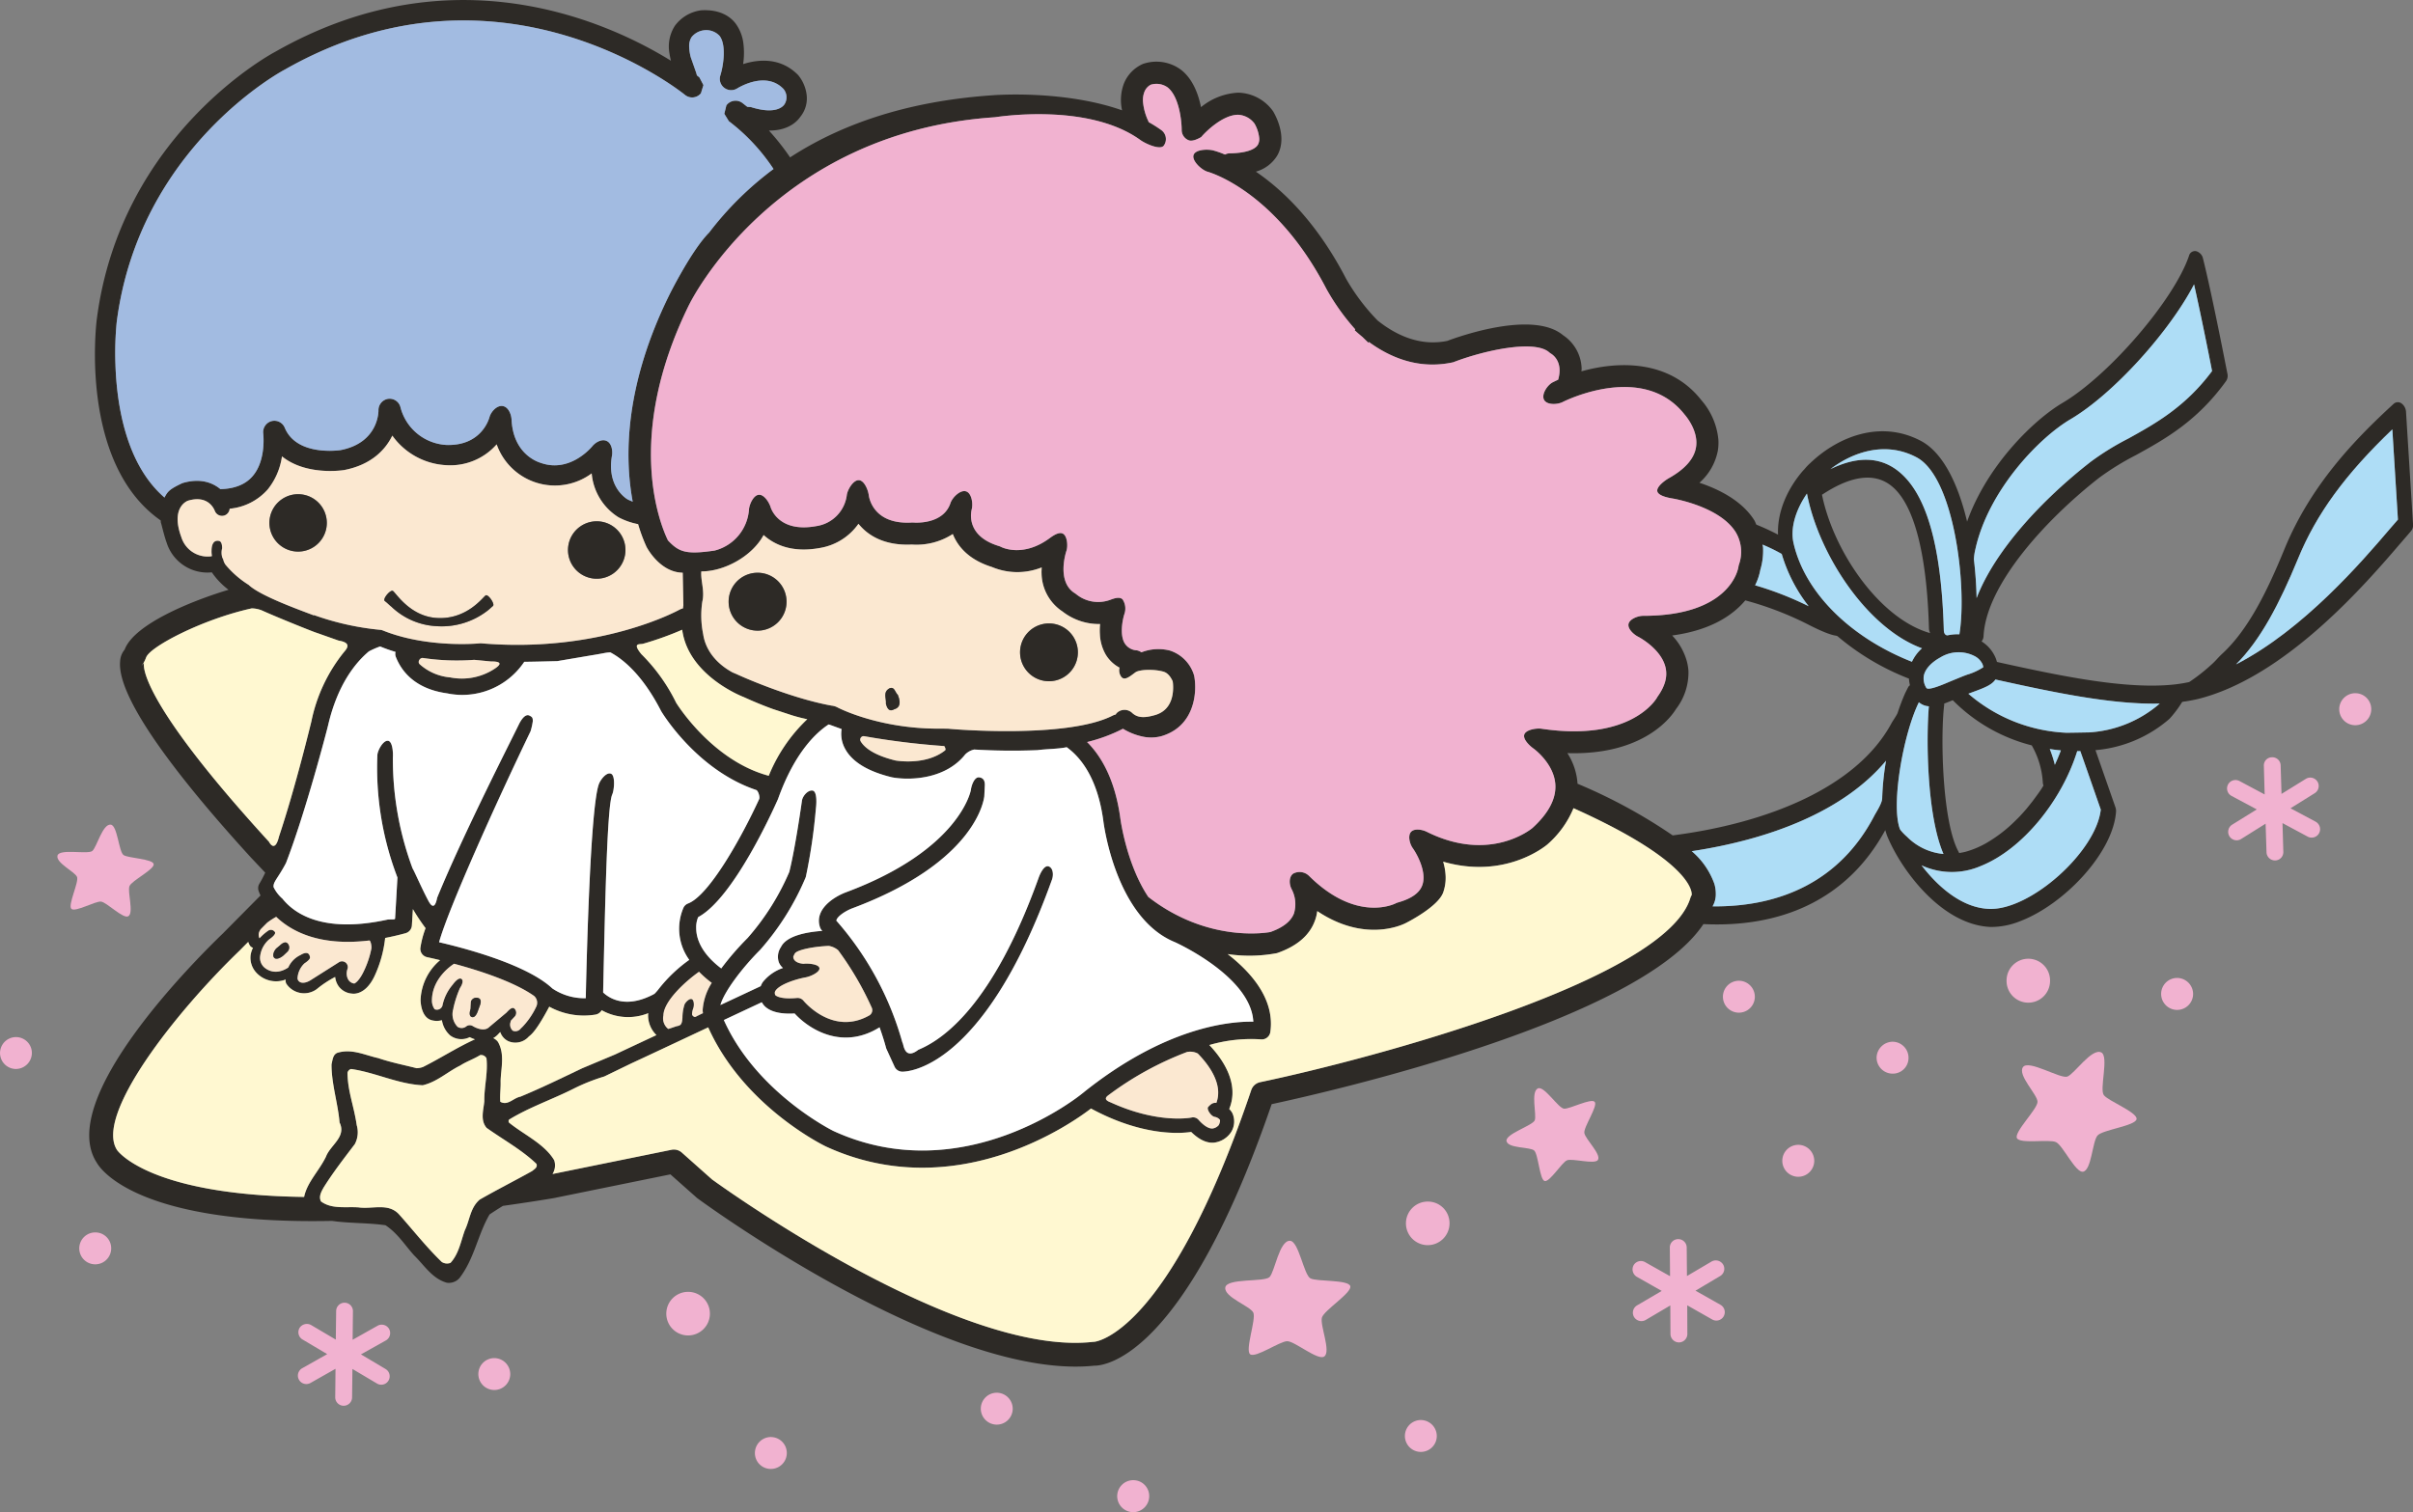
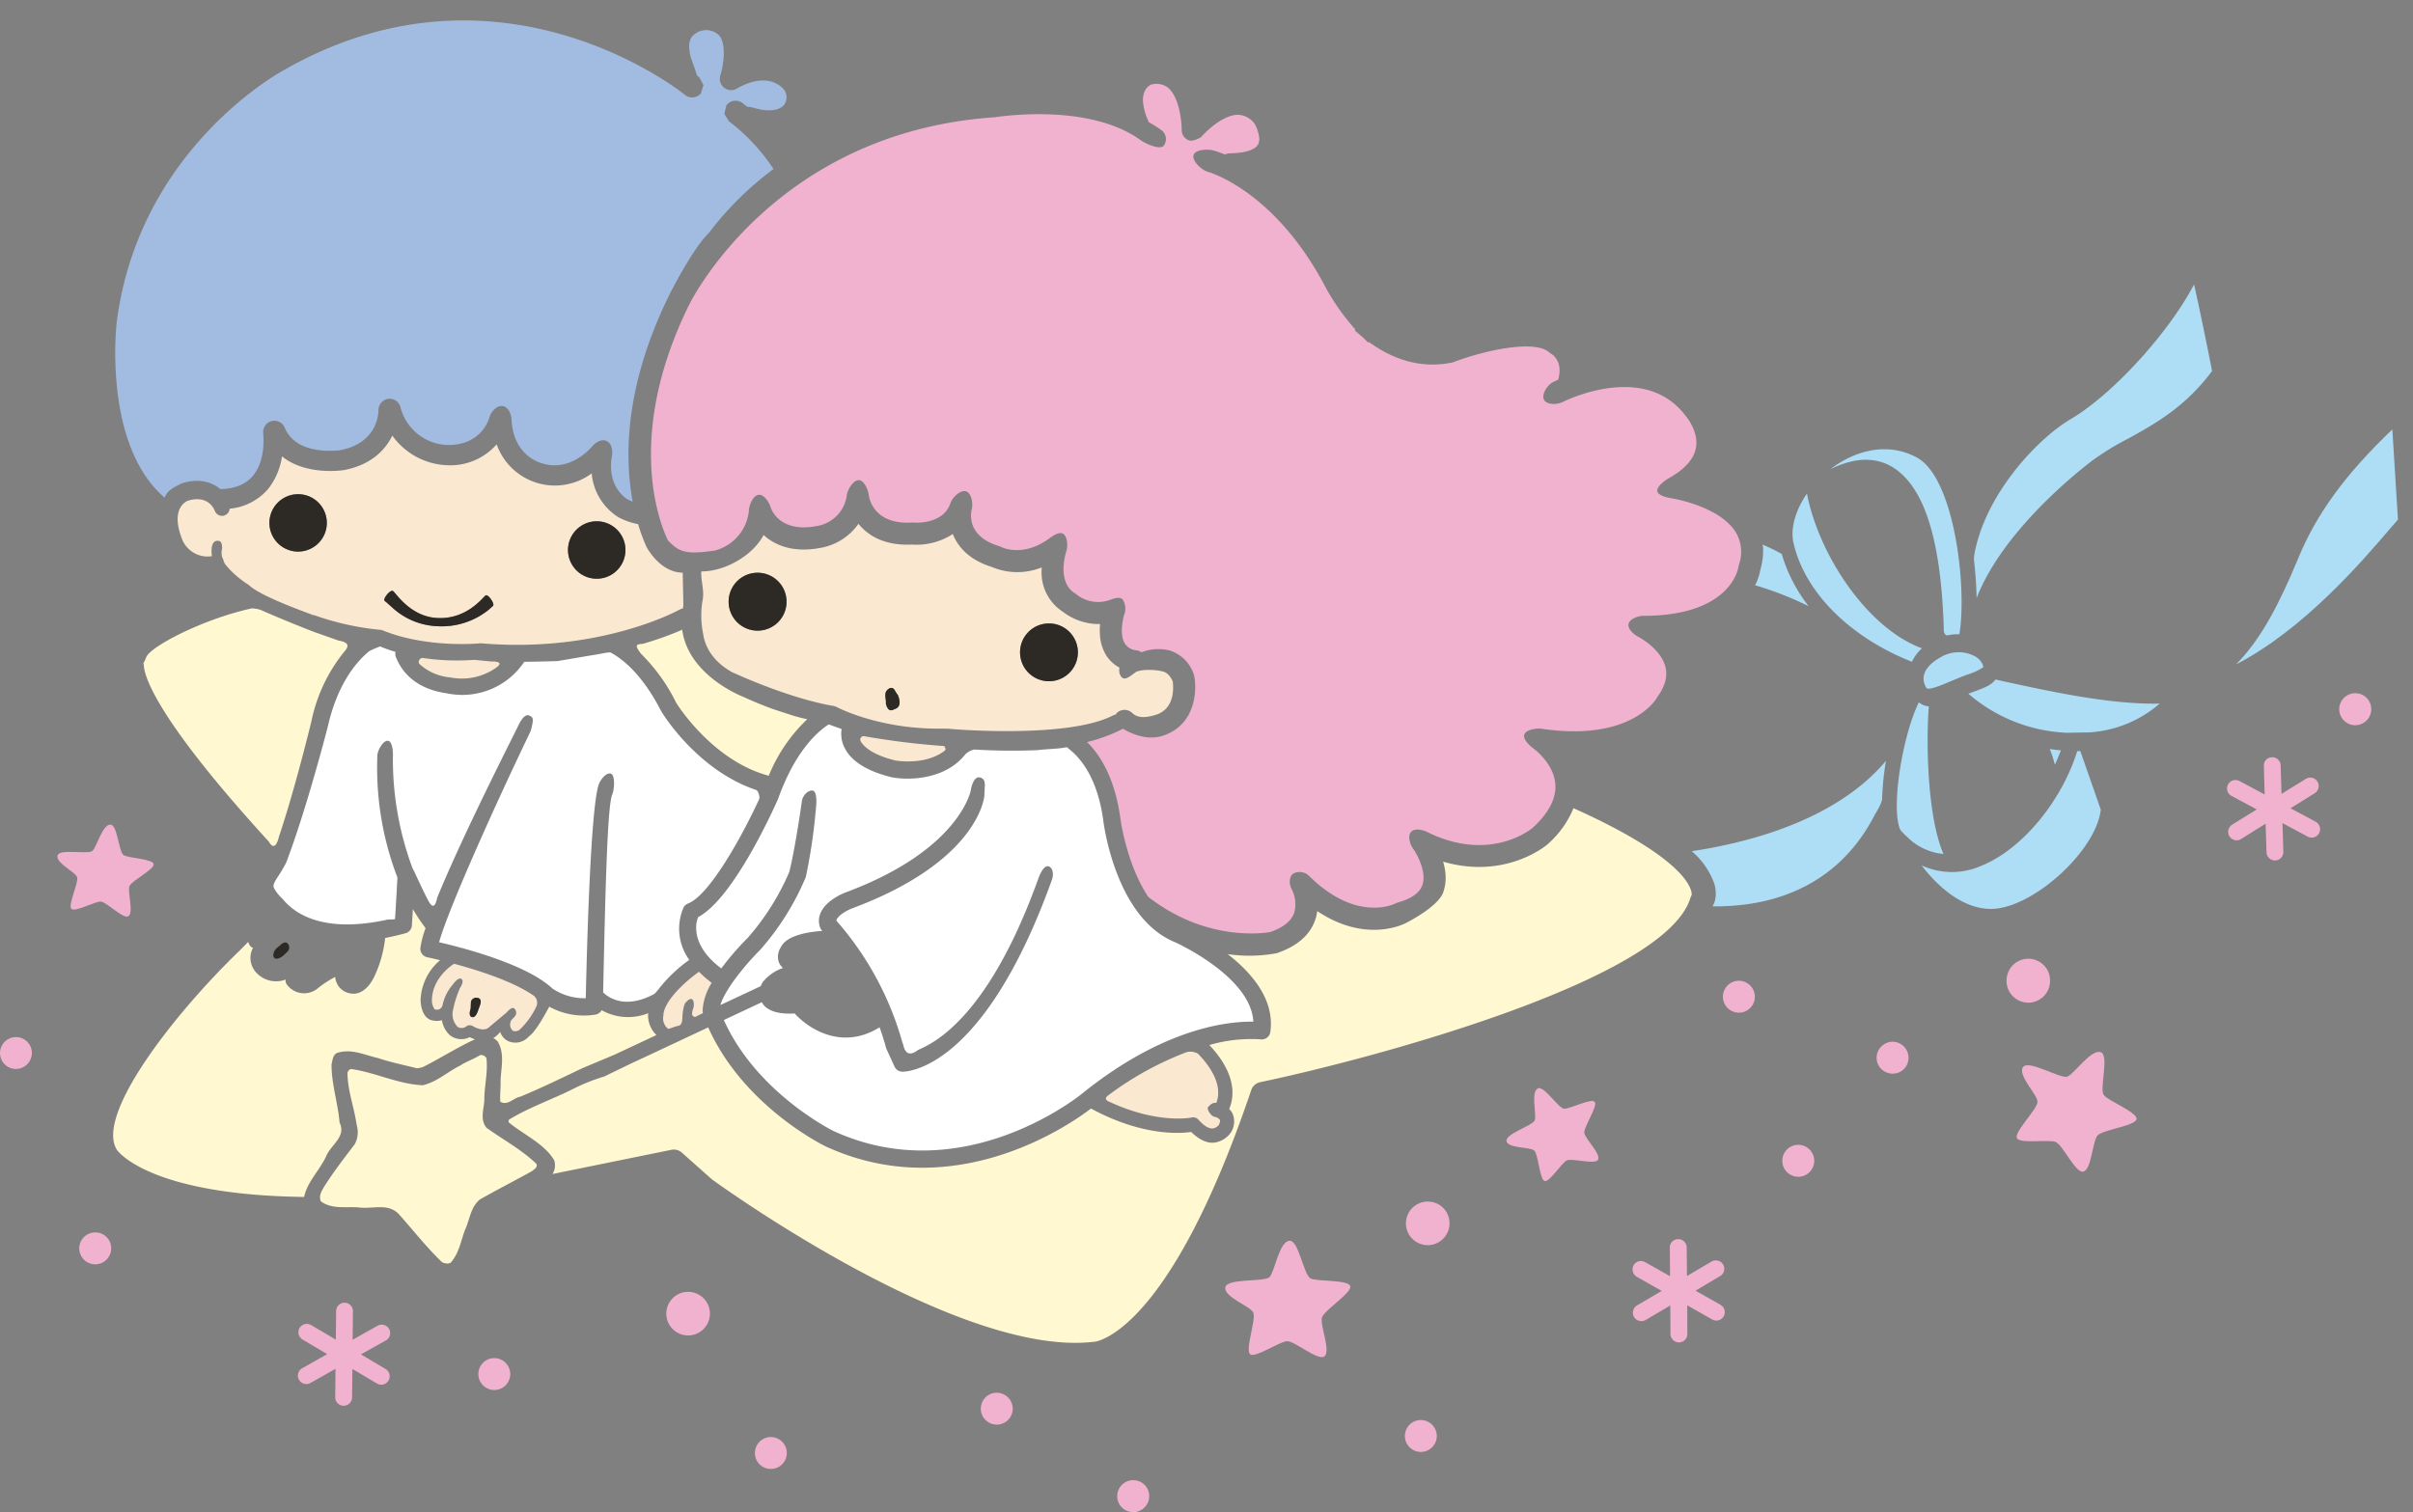
<svg xmlns="http://www.w3.org/2000/svg" width="461.077" height="289.033" viewBox="0 0 461.077 289.033">
  <rect x="0" y="0" width="461.077" height="289.033" fill="#808080" stroke="none" />
  <defs>
    <clipPath id="clip-path">
      <rect id="Rectángulo_737" data-name="Rectángulo 737" width="461.077" height="289.033" fill="none" />
    </clipPath>
  </defs>
  <g id="Grupo_1217" data-name="Grupo 1217" transform="translate(0 -0.001)">
    <g id="Grupo_1216" data-name="Grupo 1216" transform="translate(0 0.001)" clip-path="url(#clip-path)">
-       <path id="Trazado_12831" data-name="Trazado 12831" d="M456.77,78.7a2.141,2.141,0,0,0-.891-1.613,1.186,1.186,0,0,0-1.47.1c-7.513,6.888-15.849,15.556-20.87,27.776-3.538,8.661-7.1,15.543-11.833,19.944-.929.851-1.279,1.4-2.214,2.21a34.277,34.277,0,0,1-4.149,3.25c-.86.187-1.765.339-2.73.452-9.412,1.056-22.355-1.722-34-4.292-.064-.2-.131-.39-.171-.546a6.855,6.855,0,0,0-2.774-3.38,1.711,1.711,0,0,0,.378-.98c.466-9.973,12.169-22.54,22.058-30.275A50.983,50.983,0,0,1,405.141,87c5.475-3.021,11.7-6.447,17.252-14.171a1.781,1.781,0,0,0,.251-1.4c-.128-.618-2.868-14.836-4.664-22.011a1.85,1.85,0,0,0-1.323-1.41,1.174,1.174,0,0,0-1.352.884c-2.839,8.406-15.264,22.862-24.186,28.13C385.767,80.18,376.786,88.8,372.9,99.7c-1.655-6.985-4.532-13.17-8.842-15.436-7.839-4.122-15.862-.612-20.744,3.9a1.693,1.693,0,0,0-.28.262,10.217,10.217,0,0,0-1.2,1.24c-.07.085-.167.177-.257.266-3.267,3.778-4.977,8.22-4.8,12.262a44.74,44.74,0,0,0-4.143-1.914c-.143-.274-.223-.566-.39-.831-2.441-3.875-7.032-6.026-10.489-7.176a10.888,10.888,0,0,0,3.521-6.142,9.755,9.755,0,0,0,.1-2.09,13.354,13.354,0,0,0-3.256-7.557c-6.079-7.737-15.834-7.5-22.9-5.508.007-.225.034-.459.023-.658a7.925,7.925,0,0,0-3.539-6.24c-5.736-4.8-19.831.214-22.137,1.083-5.151,1.05-9.7-1.026-13.3-3.894a39.3,39.3,0,0,1-6.03-7.995C248.6,42.387,242.036,36.246,237,32.809a6.977,6.977,0,0,0,4.135-3.164c1.973-3.629-.567-7.91-.853-8.386-.062-.08-.113-.159-.165-.225a8.4,8.4,0,0,0-6.5-3.321,12.144,12.144,0,0,0-7.1,2.768c-.506-2.457-1.524-5.324-3.767-7.1a7.869,7.869,0,0,0-7.077-1.244c-.075.019-.153.045-.231.073a6.915,6.915,0,0,0-3.653,3.747,8.992,8.992,0,0,0-.354,5.131c-10.978-3.866-23.976-2.94-24.658-2.884C169.5,19.368,157.04,24.194,148,30.081a46.438,46.438,0,0,0-4.044-5.126c3.976.029,5.6-2.04,5.992-2.622a5.581,5.581,0,0,0,1.192-4.369,7.334,7.334,0,0,0-1.59-3.6c-3.239-3.326-7.378-3.116-10.525-2.112a14.508,14.508,0,0,0,.051-3.936,8.015,8.015,0,0,0-1.5-3.841c-.983-1.263-2.906-2.715-6.549-2.507a7.392,7.392,0,0,0-5.036,2.956,7.3,7.3,0,0,0-1.039,5.293,12.294,12.294,0,0,0,.264,1.306.373.373,0,0,0,.018.086c-11.6-7.174-41.474-21.16-75.643-1.693-.23.122-29.558,15.624-34.084,51.234-.137,1.129-3.219,27.554,12.234,38.331.007.243.013.375.013.375.076.067.618,2.518,1.107,3.841a8.18,8.18,0,0,0,8.645,5.7,14.257,14.257,0,0,0,3.194,3.333c-6.886,2.059-18.032,6.529-19.85,11.43a3.778,3.778,0,0,0-.867,2.213c-.018.195-.029.4-.029.606,0,7.884,13.57,24.4,25.121,37.035.021.016,1.826,1.931,2.632,2.783A20.751,20.751,0,0,1,46.6,168.9a1.637,1.637,0,0,0-.172,1.341,7.071,7.071,0,0,0,.38.917l-7.176,7.246c-5.366,5.164-31.964,31.745-24.117,43.823.809,1.441,8.144,11.894,44.964,11.134,3.378.489,6.9.343,10.217.833,2.355,1.571,3.7,3.814,5.471,5.766,1.922,1.862,3.448,4.435,6.239,5.219a2.692,2.692,0,0,0,2.4-.865c2.883-3.741,3.487-8.264,5.763-12.178.833-.569,1.7-1.112,2.558-1.645,3.132-.44,6.339-.921,9.726-1.485.071-.017,17.659-3.6,22.278-4.538,1.25,1.112,5.007,4.443,5.007,4.443a1.618,1.618,0,0,0,.162.134c1.949,1.432,47.9,34.879,75.8,31.992.082-.006.172,0,.26-.013a2.177,2.177,0,0,1-.252.013c2.044.029,17.277-1.574,33.911-49.989,11.22-2.414,70.217-15.876,82.5-34.419,14.365.7,27.306-4.3,34.744-17.959.034.116.075.241.109.35.092.266.16.524.257.761,2.69,6.546,10.452,17.052,19.822,17.4a14.831,14.831,0,0,0,5.619-1.122c8.463-3.239,17.733-13.1,18.291-20.909a2.2,2.2,0,0,0-.119-.858l-3.81-10.909a24.713,24.713,0,0,0,14.147-5.993,21.147,21.147,0,0,0,2.422-3.227c.237-.045.476-.086.718-.11.725-.12,1.418-.251,2.1-.4,16.884-4.1,32.383-22.217,39-29.934l1.912-2.216a1.716,1.716,0,0,0,.383-1.249Zm-82.285,26.273c2.466-11.189,12.088-21.237,18.143-24.819,8.265-4.863,18.974-16.811,23.641-25.8,1.394,6.2,2.953,14.044,3.442,16.568-5.115,6.876-10.9,10.079-16,12.9a51.393,51.393,0,0,0-7.357,4.567c-8.737,6.819-18.068,16.585-21.636,25.925-.047-2.356-.217-4.862-.517-7.4a9.94,9.94,0,0,1,.286-1.945m-.194,20.414a3.367,3.367,0,0,1,1.553,1.552,2.373,2.373,0,0,1,.154.6,11.6,11.6,0,0,1-3.087,1.422l-.742.276-2.543,1.043c-1.459.626-4.182,1.789-4.518,1.194a3.385,3.385,0,0,1-.484-2.255c.234-1.318,1.444-2.636,3.3-3.625a6.685,6.685,0,0,1,6.372-.2m-5.785,9.1c.551-.208,1.088-.425,1.654-.652a32.389,32.389,0,0,0,15.089,8.634,16.234,16.234,0,0,1,2.122,7.23c.03.172.075.315.113.453-.157.248-.279.475-.431.7a.941.941,0,0,0-.084.13c-.523.769-1.094,1.525-1.645,2.267-.2.243-.4.5-.6.749-.253.316-.51.639-.774.931-.437.5-.883.994-1.338,1.457-.162.15-.323.311-.472.459a27.08,27.08,0,0,1-5.724,4.381,17.581,17.581,0,0,1-3.833,1.584c-.287.07-.592.13-.9.189-.105.013-.213.045-.316.053a.766.766,0,0,0-.061-.166c-3.218-5.736-3.512-22.386-2.786-28.16a.625.625,0,0,0-.019-.241m-5.273-47.086c7.226,3.785,9.7,24.765,8.2,33.8a.321.321,0,0,0,.015.036,8.5,8.5,0,0,0-2.212.182c-.44.09-.772-.35-.778-.925-.466-16.35-3.367-26.349-8.846-30.559-3.5-2.675-7.8-2.72-12.829-.269,4.323-3.291,10.511-5.4,16.449-2.269m-4.917,5.381c4.37,3.337,6.9,12.813,7.3,27.394a2.572,2.572,0,0,0,.223.842c-9.624-2.715-18.453-15.572-20.665-26.447,5.5-3.646,9.934-4.25,13.145-1.789M342.3,94.343c2.269,11.75,11.553,25.77,21.977,29.572a8.022,8.022,0,0,0-1.919,2.577c-11.819-4.658-20.469-13.256-22.614-22.661-.652-2.8.344-6.27,2.556-9.488m-4.816,11.543a29.926,29.926,0,0,0,5.146,9.989,62,62,0,0,0-10.236-4,10.815,10.815,0,0,0,1.01-3.006,12.691,12.691,0,0,0,.506-4.248c-.01-.179-.076-.343-.1-.521a32.877,32.877,0,0,1,3.669,1.788m-150.4-83.468c.218-.01,17.741-2.923,27.826,4.338.946.693,3.809,2.014,4.5,1.067a2.124,2.124,0,0,0-.478-2.95,24.986,24.986,0,0,0-2.436-1.537c-.013-.036-.013-.09-.028-.134a10.88,10.88,0,0,1-1.04-3.729,4.361,4.361,0,0,1,.239-1.824A2.621,2.621,0,0,1,216.9,16.2a3.671,3.671,0,0,1,3.218.5c2.227,1.74,2.7,6.464,2.7,8.143a2.1,2.1,0,0,0,1.384,1.984c.836.312,2.34-.627,2.34-.627,1.006-1.185,4.214-4.266,7.058-4.261a4.152,4.152,0,0,1,3.141,1.7,6.887,6.887,0,0,1,.89,2.736,2.235,2.235,0,0,1-.231,1.249c-.562,1.032-2.536,1.65-5.4,1.688a1.876,1.876,0,0,0-.9.233,18.1,18.1,0,0,0-2.243-.791c-1.132-.286-3.491-.2-3.785.934s1.624,2.87,2.753,3.155c.13.045,12.888,3.534,22.657,22.4a42.622,42.622,0,0,0,5.494,7.705c-.025.067-.067.126-.092.194.481.435.976.864,1.485,1.281.374.367.75.741,1.143,1.1.023-.052.053-.1.079-.154,4.266,3.114,9.663,5.243,15.954,3.91a1.084,1.084,0,0,0,.316-.094c5.863-2.236,15.359-4.291,18.163-1.857a2.287,2.287,0,0,0,.336.254c.417.241,2.376,1.614,1.393,4.995-.355.164-.707.335-1.021.489-1.039.528-2.212,2.293-1.684,3.334s2.554.967,3.591.432c.626-.312,15.4-7.6,23.266,2.39.117.139,2.724,3.062,2.19,6.279-.359,2.166-2.075,4.14-5.137,5.867-.786.435-2.419,1.63-2.261,2.513s2.082,1.271,2.96,1.407c.09.018,8.923,1.481,12.017,6.418a7.316,7.316,0,0,1,.607,6.265,3.05,3.05,0,0,0-.075.337c-.041.389-1.5,9.411-18.2,9.4-.983,0-2.558.577-2.8,1.53-.213.942.965,2.024,1.84,2.471.052.018,4.354,2.258,5.214,5.815.437,1.767-.063,3.608-1.5,5.619a1.92,1.92,0,0,0-.124.208c-.2.344-5.02,8.464-22.024,5.943-.962-.149-2.953.159-3.311,1.056s.982,2.192,1.785,2.754c.044.03,3.888,2.829,4.133,6.869.161,2.7-1.3,5.485-4.382,8.292-.276.235-8.18,6.716-20.2.717-.874-.432-2.376-.689-3.017.045-.629.751-.217,2.292.35,3.085.805,1.125,2.715,4.575,1.831,7.062-.523,1.491-2.081,2.6-4.618,3.31a2.6,2.6,0,0,0-.44.165c-.293.159-7.524,3.743-16.575-5.218a2.578,2.578,0,0,0-3.051-.441c-.844.627-.778,2.03-.293,2.958a6.157,6.157,0,0,1,.447,4.651c-.578,1.505-2.1,2.7-4.507,3.546-.162.029-11.722,2.3-23.328-6.71-4.176-6.257-5.315-14.849-5.332-14.967-1-7.44-3.649-11.931-6.361-14.635a30.966,30.966,0,0,0,6.854-2.54,12,12,0,0,0,4.1,1.565,7.766,7.766,0,0,0,3.154-.12c6.4-1.819,6.967-8.324,6.364-11.507-.031-.134-.07-.266-.109-.389a7.1,7.1,0,0,0-4.555-4.5,8.85,8.85,0,0,0-5.43.342,2.182,2.182,0,0,0-.861-.375,2.906,2.906,0,0,1-2.327-1.342c-1.026-1.679-.366-4.719-.045-5.659a3.151,3.151,0,0,0-.371-2.749c-.585-.562-1.617-.183-2.376.1a6.65,6.65,0,0,1-6.41-1.032,2.734,2.734,0,0,0-.291-.216c-3.649-2.214-1.669-8.057-1.647-8.115.3-.872.179-2.668-.562-3.223s-1.944.279-2.69.826c-5.035,3.693-9.032,1.742-9.207,1.652a3.034,3.034,0,0,0-.363-.157c-6.224-1.856-5.483-6.193-5.271-7.047.28-1.1-.011-3.126-1.107-3.434s-2.585,1.163-2.953,2.236c-1.394,4.186-6.872,3.747-7.1,3.728-.107,0-.212-.01-.319,0-7.25.419-8.117-4.642-8.192-5.219-.137-1.046-.882-2.86-1.926-2.879s-2.093,1.754-2.265,2.786a6.867,6.867,0,0,1-5.8,5.988c-7.024,1.3-8.611-3.115-8.768-3.617-.3-.954-1.267-2.461-2.269-2.362-.987.084-1.742,1.733-1.859,2.725a8.743,8.743,0,0,1-6.588,7.94c-5.416.788-6.791.311-8.9-1.948-1.43-2.918-8.43-19.732,4.054-45.065.166-.354,16.15-32.961,58.365-35.81m42.028,191.059c.268.05.85.257.994.547a.456.456,0,0,1,.048.214,2.112,2.112,0,0,1-.26.832,1.908,1.908,0,0,1-1.182.637c-.729.042-1.686-.552-2.677-1.679a1.363,1.363,0,0,0-1.308-.425c-.067.019-6.35,1.286-15.466-2.887-1.627-.59-.673-1.2-.309-1.472a61.122,61.122,0,0,1,14.911-8.169,3.153,3.153,0,0,1,2.041.3c1.926,1.961,4.925,5.77,3.543,9.433-.7-.064-1.051.257-1.543.767-.4.413.547,1.791,1.208,1.905M203.83,209c-.241.2-22.665,18.6-47.564,7.176-.124-.059-14.7-7.283-20.934-21.205,2.8-1.317,5.372-2.524,7.253-3.4a3.5,3.5,0,0,0,.655.845c1.132,1.023,3.035,1.45,5.616,1.3,2.917,3.177,9.256,7,16.232,2.644.445,1.249.866,2.533,1.223,3.871a1.775,1.775,0,0,0,.09.263l1.549,3.38a1.635,1.635,0,0,0,1.489.968c.646,0,15.433-.025,28.6-36.728.314-.86.224-2.2-.626-2.507s-1.627,1.331-1.932,2.181c-8.764,24.4-18.258,30.912-22.987,32.868-2.573,2.009-2.8-.881-2.975-1.254-.048-.115-.084-.188-.086-.208a59.438,59.438,0,0,0-12.6-23.218c.079-.773,1.732-1.863,3.021-2.352,23.768-8.872,25.18-20.865,25.251-21.441.006-.07.1-2.08.1-2.139,0-.824-.26-1.352-1.088-1.461-.9-.105-1.472,1.525-1.583,2.421-.015.124-2.12,11.43-23.842,19.54-2.385.893-6.109,3.3-4.988,6.678a1.667,1.667,0,0,0,.373.627s.048.045.081.079c-2.983.212-6.858.92-7.907,3.084a3.289,3.289,0,0,0-.421,2.879,2.894,2.894,0,0,0,.8,1.13,8.347,8.347,0,0,0-3.856,2.7,4.132,4.132,0,0,0-.394.77c-1.779.833-4.555,2.137-7.7,3.607.675-2.477,4.071-7.022,7.584-10.535a50.437,50.437,0,0,0,8.685-13.815c.022-.061.047-.13.064-.2a106.413,106.413,0,0,0,1.91-13.024c.122-.9.257-3.293-.644-3.418s-1.908,1.054-2.026,1.956c-.015.088-1.217,8.776-2.41,13.583a47.313,47.313,0,0,1-7.971,12.643,54.235,54.235,0,0,0-5.036,5.816c-3.925-2.973-4.787-5.827-4.787-7.736a5.025,5.025,0,0,1,.38-2.075c6.746-3.594,14.377-20.574,15.261-22.578,3.2-8.981,7.393-12.771,9.665-14.246.134.033.224.061.224.061l2.256.82a5.866,5.866,0,0,0,.675,3.784c1.352,2.5,4.37,4.331,8.958,5.439,3.525.647,10.278.348,14-4.389a3.6,3.6,0,0,1,1.694-.923,120.5,120.5,0,0,0,12.073.12c1.869-.243,4-.217,5.609-.566,2.668,1.926,5.9,5.9,7,14.077.09.741,2.4,18.549,13.639,23.172.117.051,14.569,6.552,15.015,15.216C231.99,195.2,219.572,196.3,203.83,209m-53.276-24.771c-2.047-.191-1.929-1.315-1.946-1.346.015-.045.1-.246.1-.246l.2-.388,0,.015c.378-.672,3.361-1.321,6.482-1.457a3.712,3.712,0,0,1,1.786.813,59.492,59.492,0,0,1,6.385,10.9,1.178,1.178,0,0,1-.544,1.639c-6.838,3.768-12.2-2.576-12.444-2.867a1.464,1.464,0,0,0-1.272-.533c-3.162.3-4.1-.425-4.179-.632a1.105,1.105,0,0,0-.022-.159.722.722,0,0,1,.13-.616c.793-1.2,3.889-2.213,5.829-2.55.8-.137,2.692-.954,2.551-1.751s-2.264-.931-3.051-.818m-19.207,9.436c-.545.258-1,.486-1.415.7-.233.121-.676-.256-.66-.5a3.4,3.4,0,0,1,.212-1.091c.2-.453.211-1.57-.242-1.782s-1.186.533-1.4.98a8.155,8.155,0,0,0-.411,2.5c-.067,1.623-.54,1.482-.912,1.654-.064-.069-1.733.593-1.818.538a2.554,2.554,0,0,1-.9-2.582c.041-2.642,4.056-6.393,6.8-8.328a20.154,20.154,0,0,0,2.434,2.124,11.11,11.11,0,0,0-1.733,5.154,4.709,4.709,0,0,0,.053.639m-39.174,5.473a2.46,2.46,0,0,0-.89-.715,3.652,3.652,0,0,0,.8-.606s.217-.226.534-.562a2.961,2.961,0,0,0,1.549,1.756,3.417,3.417,0,0,0,3.917-.9c.511-.384,1.513-1.22,3.9-5.7a13.727,13.727,0,0,0,8.875,1.509,1.675,1.675,0,0,0,1.137-.835,10.331,10.331,0,0,0,8.9.572c-.007.127-.029.248-.029.366a5.25,5.25,0,0,0,1.594,3.818c-3.55,1.664-6.511,3.051-7.89,3.7l-6.287,2.639c-3.866,1.845-7.792,3.767-11.83,5.438-1.319.231-2.392,1.788-3.822.97-.1-1.329.1-2.574.059-3.933.053-2.428.858-5.134-.514-7.523M85.2,187.1c-.5-.337-1.318.612-1.662,1.1a8.858,8.858,0,0,0-1.966,4.017,1.1,1.1,0,0,1-1.49.682,2.854,2.854,0,0,1-.518-1.774c.082-4.034,3.491-6.445,4.232-6.916,4.68,1.254,11.413,3.407,15.3,6.159a1.736,1.736,0,0,1,.372,2.111,14.48,14.48,0,0,1-2.726,3.921,1.239,1.239,0,0,0-.23.219,1.284,1.284,0,0,1-1.5.385,1.574,1.574,0,0,1-.394-1.74c.007-.05,0-.1.007-.149l.75-.8a1.089,1.089,0,0,0-.053-1.537c-.436-.412-1.107.329-1.515.767L90.515,196.3c-1.106,1.112-3.118-.157-3.136-.172a1.113,1.113,0,0,0-1.2.01,1.417,1.417,0,0,1-1.722.119,3.459,3.459,0,0,1-.839-3.313l.015-.01a1.334,1.334,0,0,0,.03-.228,20.585,20.585,0,0,1,1.261-3.866c.339-.494.764-1.4.273-1.743m36.888,2.85c-.213.124-.419.228-.624.326-5.158,2.528-8.167.4-9.193-.579.391-17.63.768-35.709,1.742-37.847.374-.826.613-3.574-.214-3.954s-1.894.965-2.269,1.8c-1.653,3.638-2.387,32.273-2.577,41.1a10.943,10.943,0,0,1-6.379-1.859c-4.992-4.7-17.321-7.845-21.65-8.842,1.726-6.291,10.844-26.543,17.481-40.324a12.382,12.382,0,0,0,.429-1.925c0-.61-.068-.788-.652-1.074-.825-.392-1.628.9-2.023,1.715-1.366,2.834-10.627,20.955-15.6,33.1-.546,2.827-1.457,1.019-1.8.362-1.275-2.426-2.69-5.714-2.891-5.937a59.93,59.93,0,0,1-3.773-21.217c.064-.9-.052-3.139-.958-3.207s-1.925,1.8-2,2.7a58.528,58.528,0,0,0,3.836,23.445c-.09,1.516-.334,5.971-.453,7.852-.012.26-1.01.088-1.5.2-12.333,2.683-17.783-1.2-20.017-4.009a6.931,6.931,0,0,1-1.7-2.212c-.1-1.037.768-1.576,2.37-4.6,3.755-9.721,7.859-25.5,8.049-26.33,1.806-7.793,5.23-11.987,7.8-14.133a15.857,15.857,0,0,1,2.143-.937,29.293,29.293,0,0,0,2.947,1.044,1.5,1.5,0,0,0,.033.9c1.054,2.731,3.618,6.162,9.812,7.019a14.251,14.251,0,0,0,14.712-5.977.1.1,0,0,0,.015-.048c1.624-.018,3.171-.058,4.311-.087l2.025-.05,6.378-1.082c.908-.143,1.776-.3,2.622-.459a7.33,7.33,0,0,1,1.139-.128c.352.19.735.414,1.132.676,2.4,1.6,5.553,4.665,8.568,10.551.343.583,6.932,11.306,18.158,15.074.384.125.759,1.314.574,1.737-3.371,7.352-9.576,18.433-13.585,19.958a1.629,1.629,0,0,0-.853.751,10.126,10.126,0,0,0,1.079,10.02,27.922,27.922,0,0,0-5.839,5.565,8.931,8.931,0,0,1-.808.923M77.856,125.77a44.062,44.062,0,0,0,9.788.352l3.214.312c2.731-.03,1.283.987.756,1.344a11.4,11.4,0,0,1-8.562,1.7,10.007,10.007,0,0,1-5.844-2.533c-.448-.445.063-1.266.648-1.177m53.178-16.556c4.307.042,9.706-2.855,11.9-6.951,2.161,1.956,5.6,3.428,10.772,2.472a11.232,11.232,0,0,0,7.352-4.617c1.859,2.3,5.03,4.206,10.2,3.968.074,0,.14.012.216.012a12.723,12.723,0,0,0,7.609-2.028c.992,2.483,3.141,4.946,7.488,6.308a12.521,12.521,0,0,0,9.5.076c-.011.389-.047.756-.025,1.155a8.888,8.888,0,0,0,4,7.268,11.322,11.322,0,0,0,7.181,2.4,11.974,11.974,0,0,0-.036,1.922,8.54,8.54,0,0,0,1.129,3.94,6.825,6.825,0,0,0,2.626,2.476,2.061,2.061,0,0,0,.3,1.7c.66.956,1.813-.148,2.768-.825.792-.533,3.586-.623,5.361-.1.271.091,1.074.366,1.731,1.837.023.167.048.321.068.655.092,1.607-.143,4.859-3.465,5.8-1.8.511-3.229.633-4.358-.424a2.121,2.121,0,0,0-2.99.085c-.061.073-.086.154-.139.219a3.211,3.211,0,0,0-.5.17c-8.729,4.543-31.136,2.609-31.363,2.564-.162-.025-1.7-.025-1.862-.025-11.641.042-19.384-4.019-19.459-4.067a2.926,2.926,0,0,0-1.088-.327c-8.3-1.505-18.009-5.936-18.118-6-.022-.013-.822-.348-.853-.363-4.767-2.628-5.427-6.27-5.579-7.234a17.785,17.785,0,0,1-.179-6.287c.5-2.037-.343-4.019-.19-5.78M177.6,143.442c-3.649,2.885-9.164,1.972-9.454,1.921-4.353-1.061-6.047-2.6-6.688-3.712a.668.668,0,0,1,.624-.942,146.723,146.723,0,0,0,15.373,1.9s.422.621.145.838m-38.466-10.205c1.56.706,3.475,1.531,5.6,2.3l3.615,1.186a29.8,29.8,0,0,0,2.927.75,30.909,30.909,0,0,0-7.359,10.809c-10.88-2.908-17.621-13.835-17.688-13.948a34.3,34.3,0,0,0-6.664-9.307c-1.819-2.253-.269-1.8.367-1.981a60.457,60.457,0,0,0,7.446-2.672c1.174,8.889,11.752,12.868,11.752,12.868M28.505,95.006l-.052.09c-7.4-6.4-9.135-17.818-9.371-25.534a60.871,60.871,0,0,1,.241-7.944c4.272-33.491,31.81-48.162,32.094-48.3,41.345-23.571,76.135,4.518,76.477,4.8a2.172,2.172,0,0,0,3.062-.282l.483-1.576-.774-1.475s-.321-.257-.466-.375c-.065-.233-.151-.533-.151-.533l-1.026-2.927A9.246,9.246,0,0,1,128.717,9a3.214,3.214,0,0,1,.445-1.888,3.547,3.547,0,0,1,2.215-1.3,3.483,3.483,0,0,1,3.133,1.027c1.314,1.684.792,5.544.162,7.578a2.14,2.14,0,0,0,.752,2.37,2.172,2.172,0,0,0,2.485.1c.921-.55,5.64-3.142,8.794.079a2.479,2.479,0,0,1,.21,2.988c-.195.291-1.524,2.054-6.4.509,0,0-.406-.019-.694-.045-.173-.138-.945-.746-.945-.746a2.184,2.184,0,0,0-3.047.46l-.395,1.619.864,1.411a37.156,37.156,0,0,1,8.538,9.14,61.818,61.818,0,0,0-12.314,12.16c-3.378,3.382-7.572,11.855-7.609,11.928-8.561,17.386-8.568,30.981-6.985,39.493a10.637,10.637,0,0,1-1-.44c-.652-.411-3.959-2.752-2.955-8.376.139-.821-.013-2.3-1-2.77-.968-.476-2.2.289-2.764,1-.429.511-4.432,5.071-9.814,3.189-.906-.274-5.309-1.892-5.619-8.315-.051-.922-.568-2.422-1.745-2.568-1.145-.121-2.218,1.183-2.466,2.124-.258.917-1.9,5.482-8.165,5.323A9.6,9.6,0,0,1,73.541,77.8a2.132,2.132,0,0,0-2.371-1.565,2.19,2.19,0,0,0-1.825,2.206c.006.059.1,6.179-7.261,7.594-.853.117-8.458,1.008-10.645-4.278A2.143,2.143,0,0,0,48.9,80.5a2.181,2.181,0,0,0-1.572,2.363c.007.073.6,5.063-2,8.116-1.353,1.6-3.434,2.447-6.179,2.514-1.39-1.149-3.718-2.216-7.283-1.149-2.484,1.168-2.809,1.627-3.36,2.662m11.559,12.876c-.044-.082-.1-.17-.139-.256a1.733,1.733,0,0,1-.164-.375,2.331,2.331,0,0,0-.264-.676,3.259,3.259,0,0,1-.028-1.776c-.007-.549-.07-1.3-.613-1.407-1.284-.239-1.4,1.227-1.412,1.793a5.038,5.038,0,0,0,.074,1.1c-.033.018-.075.018-.108.044a5.248,5.248,0,0,1-5.735-3.646c-2.036-5.529.908-6.849,1.264-6.976,3.722-1.122,4.914,1.4,5.12,1.923a1.471,1.471,0,0,0,1.9.881,1.492,1.492,0,0,0,.948-1.274,11.016,11.016,0,0,0,7.3-3.717,12.986,12.986,0,0,0,2.695-6.286C55.5,90.941,62.4,89.9,62.755,89.851c5.126-.981,7.879-3.793,9.238-6.588a13.5,13.5,0,0,0,10.352,5.653,11.783,11.783,0,0,0,9.586-3.982,11.806,11.806,0,0,0,18.158,5.552,11,11,0,0,0,5.115,8.384,13.472,13.472,0,0,0,3.755,1.319,32.289,32.289,0,0,0,1.608,4.343s2.488,4.879,6.917,4.938l.126,6.236c-.045.2-.047.382-.081.577a2.9,2.9,0,0,0-.688.268c-.154.073-15.094,8.356-37.884,6.41a1.971,1.971,0,0,0-.314.013c-.108.015-9.964.962-18.467-2.471a1.571,1.571,0,0,0-.541-.121A52.092,52.092,0,0,1,57,117.554v.071c-2.8-1.073-10.241-3.729-12.446-5.821a18.433,18.433,0,0,1-4.486-3.923M24.547,126.711l-.491.577a5.535,5.535,0,0,0,.929-1.761l-.022.113c.673-2,10.683-7.273,20.165-9.361a5.527,5.527,0,0,1,1.864.361c3.471,1.566,10.466,4.351,10.5,4.3l4.245,1.5c2.661.431,1.495,1.617.962,2.259a30.925,30.925,0,0,0-6.172,13.174c-.044.165-3.024,12.573-6.2,22.048-.795,3.263-1.9.968-1.9.968-25.383-27.743-23.949-33.935-23.88-34.185M46.54,178.2a2.555,2.555,0,0,1,.3-.573c.419-.435.85-.864,1.246-1.263a13.043,13.043,0,0,1,1.721-1.118c3,2.856,8.4,5.654,17.793,4.52.235-.03.5,1.1.385,1.608a17.929,17.929,0,0,1-1.457,4.306c-.977,2.037-1.8,2.315-1.8,2.315a1.59,1.59,0,0,1-1.188-.815,2.426,2.426,0,0,1-.179-1.727c.008-.03,0-.061.008-.09a1.108,1.108,0,0,0-1.479-1.5l-5.51,3.491c-1.33.821-2.355.535-2.5-.315a4.231,4.231,0,0,1,1.327-2.9c.331-.214,1.057-.729,1.057-1.1a1.085,1.085,0,0,0-.179-.6c-.335-.518-1.1-.231-1.624.1a4.761,4.761,0,0,0-2.346,2.388c-2.7,1.791-4.519.076-4.715-.144a2.44,2.44,0,0,1-.664-1.983,5.042,5.042,0,0,1,1.739-3.253c.412-.281,1.355-.99,1.078-1.411a.915.915,0,0,0-1.264-.251,9.446,9.446,0,0,0-1.668,1.453,1.515,1.515,0,0,1-.076-1.146M19.387,219.807c-4.308-6.626,11.134-26.284,23.459-38.145.012-.01.678-.7,1.613-1.63a3.891,3.891,0,0,0,.265.608,1.09,1.09,0,0,0,.647.517,4.6,4.6,0,0,0-.455,1.4,4.188,4.188,0,0,0,1.142,3.408,5.147,5.147,0,0,0,5.563,1.258c0,.11-.025.218-.015.331a1.116,1.116,0,0,0,.171.523,4.073,4.073,0,0,0,5.774.983,20.236,20.236,0,0,1,3.52-2.332,3.746,3.746,0,0,0,.6,1.693,3.464,3.464,0,0,0,2.619,1.493c.185.033,2.508.38,4.262-3.275a23.183,23.183,0,0,0,2.066-7.363c1.244-.241,2.536-.535,3.908-.912a1.655,1.655,0,0,0,1.2-1.489l.189-3.116a38.572,38.572,0,0,0,2.425,3.643,18.145,18.145,0,0,0-1,3.839,1.644,1.644,0,0,0,1.319,1.713c.034.011.991.207,2.459.567a10.46,10.46,0,0,0-3.733,7.612c.011.587.176,3.325,2.1,3.862a3.7,3.7,0,0,0,1.978,0,4.915,4.915,0,0,0,1.575,2.91,3.552,3.552,0,0,0,3.738.329,6.168,6.168,0,0,0,1,.411c-3.434,1.556-6.571,3.609-9.923,5.287a3.629,3.629,0,0,1-1.235.233c-2.459-.626-4.906-1.1-7.335-1.931-2.524-.55-5.058-1.87-7.815-1-.861.36-.887,1.361-1.1,2.183-.04,3.649,1.26,7.62,1.531,11.128,1.367,2.753-1.772,4.318-2.593,6.537-1.326,2.734-3.6,4.879-4.175,7.691-29.762-.371-35.68-8.857-35.754-8.975M98.7,223.842c-3.288,1.831-6.666,3.538-10,5.448-1.829,1.568-1.888,3.9-2.838,5.846-.769,2.127-1.152,4.512-2.746,6.248a1.848,1.848,0,0,1-1.669-.176c-2.92-2.82-5.4-5.987-8.068-8.988-2.08-2.416-5.189-1.039-7.848-1.442-2.421-.171-5.122.39-7.174-1.148-.454-.942.067-1.847.537-2.685,1.848-2.938,3.847-5.5,5.938-8.259a4.83,4.83,0,0,0,.367-3.615c-.532-3.675-1.739-6.526-1.762-10.018a.952.952,0,0,1,.683-.724c4.629.652,8.936,2.885,13.684,3.109,2.764-.647,4.727-2.577,7.177-3.773,1.154-.758,2.575-1.232,3.8-1.995a1.156,1.156,0,0,1,1.211.613c.3,2.81-.451,5.4-.417,8.2-.127,1.6-.839,3.64.453,5.111,3.122,2.226,6.777,4.228,9.517,6.877.26.7-.432,1.022-.842,1.375m139.121-17a2.273,2.273,0,0,0-1.694,1.507c-15.893,47-29.892,48.118-30.03,48.118-.056,0-.193.011-.246.016-25.874,2.9-71.541-30.167-72.768-31.059l-5.762-5.126a2.288,2.288,0,0,0-1.978-.533l-22.731,4.628a3.113,3.113,0,0,0,.319-2.637c-1.835-3.082-5.657-4.814-8.489-7.072a.462.462,0,0,1-.126-.692c3.778-2.327,8.214-3.842,12.262-5.874a36.182,36.182,0,0,1,5.915-2.361l5.167-2.506c2.041-.937,8.5-3.973,14.7-6.889,6.711,15,21.842,22.465,22.512,22.782,24.908,11.432,47.332-4.716,50.631-7.269,9.882,5.352,17.126,4.773,19.141,4.478,1.421,1.388,2.869,2.153,4.309,2.052a4.572,4.572,0,0,0,3.3-1.98,3.842,3.842,0,0,0,.268-3.653,2.966,2.966,0,0,0-.607-.8c2.046-4.977-1.4-9.717-3.8-12.23a28.514,28.514,0,0,1,9.789-1.089,1.654,1.654,0,0,0,1.868-1.394c.889-6.206-3.573-11.346-8.148-14.9a28.208,28.208,0,0,0,9.417-.184c3.8-1.315,6.177-3.359,7.211-6.1a7.874,7.874,0,0,0,.483-1.937c8.959,6,16.04,2.743,16.9,2.3,0,0,6.2-3.076,7.177-5.89a8.377,8.377,0,0,0,.442-3.349,11.369,11.369,0,0,0-.458-2.507c11.8,3.423,19.5-2.952,19.877-3.26a18.607,18.607,0,0,0,5.028-6.963c23.584,10.586,22.6,16.531,22.575,16.594l.131-.2a3.915,3.915,0,0,0-.363.722c-4.635,15.743-60.921,30.787-82.218,35.251m118.853-54.218c-.022.929-1.158,2.651-1.474,3.248-6.519,12.549-17.982,17.5-30.935,17.371a4.578,4.578,0,0,0,.619-2.45,6.665,6.665,0,0,0-.272-1.853,14.585,14.585,0,0,0-4.323-6.244c14.71-2.224,28.96-7.513,37.12-17.288a52.282,52.282,0,0,0-.735,7.216m-40.033,7.056a101.272,101.272,0,0,0-18.185-9.875.067.067,0,0,1,0-.041.453.453,0,0,1-.007-.085,12.231,12.231,0,0,0-1.933-5.725c14.616.454,19.883-7,20.722-8.37l-.012.018a.423.423,0,0,0,.024-.039l.017-.027a11.468,11.468,0,0,0,2.384-7.3,10.021,10.021,0,0,0-.28-1.738,11.675,11.675,0,0,0-2.834-5.03c7.461-1,11.639-3.927,13.976-6.709a62.124,62.124,0,0,1,11.331,4.269c.57.262,4.134,2.221,6.009,2.478l.26.082a47.81,47.81,0,0,0,13.669,8.125,7.243,7.243,0,0,0,.194,1.273,1,1,0,0,0-.375.43c-.2.375-.389.784-.615,1.226.008.007.008.007,0,.018-.438,1-.908,2.219-1.355,3.572-.143.455-1.006,1.644-1.177,2-6.678,12.372-23.884,19.139-41.811,21.449m43.486-1.1c-.031-.086-.074-.154-.107-.247-1.658-4.774.733-18.177,3.672-24.108A3.174,3.174,0,0,0,365.6,135c-.538,6.241-.391,20.859,2.789,28.228a11.225,11.225,0,0,1-6.967-3.294,9.93,9.93,0,0,1-1.3-1.353m38.322-3.842c-.883,8.03-13.406,19.265-21.3,18.984-5.181-.168-9.767-4.166-12.946-8.324a13.84,13.84,0,0,0,11.318.127c7.953-3.171,15.472-12.465,18.429-21.961.21.017.411,0,.594,0,1.669,4.742,3.671,10.512,3.907,11.178M388.7,143.165c.707.115,1.407.21,2.111.258,0,.04-.015.05-.015.084-.142.351-.268.7-.428,1.05-.111.325-.258.629-.4.954-.1.212-.2.457-.305.672a22.714,22.714,0,0,0-.968-3.018m7.538-3.176s-3.586.069-4.384.069a30.72,30.72,0,0,1-18.708-7.461l.171-.062.736-.276c2.277-.828,3.586-1.367,4.261-2.376,10.5,2.312,22.052,4.827,31.4,4.6a22.711,22.711,0,0,1-13.48,5.508m57.44-38.893c-5.307,6.23-16.539,19.3-29.389,25.894,4.7-4.681,8.288-11.585,11.834-20.166,3.538-8.614,9.04-16.149,18.036-24.75.3,4.733.99,16.081,1.068,17.24-.532.6-1.549,1.783-1.549,1.783" transform="translate(2.972 0)" fill="#2d2a26" />
      <path id="Trazado_12832" data-name="Trazado 12832" d="M333.564,78.912a51.217,51.217,0,0,1,7.357-4.567c5.1-2.823,10.887-6.027,16-12.9-.488-2.524-2.047-10.369-3.441-16.566-4.667,8.992-15.376,20.94-23.641,25.8C323.782,74.26,314.162,84.306,311.7,95.5a9.954,9.954,0,0,0-.286,1.945c.3,2.535.469,5.041.517,7.4,3.568-9.342,12.9-19.106,21.636-25.925" transform="translate(65.761 9.476)" fill="#aeddf6" />
      <path id="Trazado_12833" data-name="Trazado 12833" d="M301.6,74.971c5.479,4.21,8.38,14.21,8.846,30.56.006.574.339,1.014.778.924a8.508,8.508,0,0,1,2.213-.182l-.015-.036c1.5-9.039-.976-30.019-8.2-33.8C299.285,69.3,293.1,71.411,288.773,74.7c5.034-2.451,9.327-2.407,12.829.269" transform="translate(60.982 14.971)" fill="#aeddf6" />
      <path id="Trazado_12834" data-name="Trazado 12834" d="M306.805,103.852c-1.853.988-3.063,2.306-3.3,3.624a3.4,3.4,0,0,0,.484,2.256c.335.595,3.058-.568,4.518-1.194l2.543-1.043.742-.277a11.571,11.571,0,0,0,3.087-1.421,2.36,2.36,0,0,0-.154-.6,3.371,3.371,0,0,0-1.552-1.553,6.687,6.687,0,0,0-6.373.2" transform="translate(64.086 21.737)" fill="#aeddf6" />
      <path id="Trazado_12835" data-name="Trazado 12835" d="M305.609,110.043a8.022,8.022,0,0,1,1.919-2.577c-10.423-3.8-19.71-17.822-21.977-29.572-2.213,3.218-3.207,6.693-2.556,9.488,2.145,9.4,10.8,18,22.614,22.661" transform="translate(59.721 16.449)" fill="#aeddf6" />
      <path id="Trazado_12836" data-name="Trazado 12836" d="M305.379,111.6a3.18,3.18,0,0,1-1.915-.775c-2.938,5.931-5.329,19.334-3.672,24.108.034.093.075.161.108.247a9.858,9.858,0,0,0,1.3,1.353,11.225,11.225,0,0,0,6.967,3.294c-3.182-7.369-3.327-21.986-2.791-28.228" transform="translate(63.194 23.404)" fill="#aeddf6" />
      <path id="Trazado_12837" data-name="Trazado 12837" d="M332.9,118.537c-2.958,9.5-10.478,18.79-18.429,21.962a13.843,13.843,0,0,1-11.32-.128c3.181,4.158,7.766,8.157,12.947,8.326,7.9.28,20.419-10.954,21.3-18.985-.236-.666-2.239-6.435-3.908-11.178-.182,0-.383.021-.592,0" transform="translate(64.018 25.031)" fill="#aeddf6" />
      <path id="Trazado_12838" data-name="Trazado 12838" d="M311.445,109.613l-.736.276-.171.062a30.723,30.723,0,0,0,18.709,7.461c.8,0,4.384-.069,4.384-.069a22.711,22.711,0,0,0,13.479-5.508c-9.353.229-20.9-2.285-31.4-4.6-.673,1.009-1.984,1.548-4.261,2.376" transform="translate(65.578 22.646)" fill="#aeddf6" />
      <path id="Trazado_12839" data-name="Trazado 12839" d="M364.6,92.512c-3.548,8.582-7.138,15.485-11.834,20.166,12.851-6.6,24.081-19.662,29.389-25.894,0,0,1.016-1.186,1.549-1.782-.079-1.16-.767-12.508-1.07-17.24-8.994,8.6-14.5,16.136-18.034,24.749" transform="translate(74.496 14.31)" fill="#aeddf6" />
      <path id="Trazado_12840" data-name="Trazado 12840" d="M325.05,119.594c.16-.345.286-.7.428-1.049,0-.034.015-.044.015-.084-.7-.05-1.4-.143-2.111-.259a22.73,22.73,0,0,1,.968,3.019c.107-.217.2-.46.305-.672.137-.326.285-.63.4-.956" transform="translate(68.291 24.961)" fill="#aeddf6" />
      <path id="Trazado_12841" data-name="Trazado 12841" d="M277.9,90.716a10.92,10.92,0,0,1-1.01,3.006,62.107,62.107,0,0,1,10.236,4,29.892,29.892,0,0,1-5.146-9.989,33.1,33.1,0,0,0-3.669-1.786c.018.177.086.342.1.521a12.722,12.722,0,0,1-.506,4.248" transform="translate(58.473 18.15)" fill="#aeddf6" />
      <path id="Trazado_12842" data-name="Trazado 12842" d="M266.894,137.345a14.589,14.589,0,0,1,4.323,6.242,6.671,6.671,0,0,1,.272,1.853,4.578,4.578,0,0,1-.619,2.45c12.952.125,24.417-4.82,30.935-17.371.316-.6,1.452-2.318,1.474-3.248a52.265,52.265,0,0,1,.735-7.215c-8.16,9.774-22.41,15.065-37.12,17.288" transform="translate(56.362 25.353)" fill="#aeddf6" />
      <path id="Trazado_12843" data-name="Trazado 12843" d="M111.017,103.824c.151.965.811,4.607,5.579,7.236.03.016.831.35.853.363.109.067,9.823,4.5,18.118,6a2.932,2.932,0,0,1,1.088.327c.075.048,7.818,4.11,19.458,4.067.16,0,1.7,0,1.863.025.226.045,22.634,1.979,31.363-2.564a3.347,3.347,0,0,1,.5-.171c.053-.065.079-.145.139-.218a2.12,2.12,0,0,1,2.989-.085c1.13,1.057,2.556.935,4.359.424,3.322-.942,3.557-4.193,3.464-5.8-.019-.335-.045-.488-.067-.656-.656-1.47-1.459-1.745-1.732-1.836-1.774-.524-4.567-.435-5.359.1-.956.676-2.109,1.779-2.768.825a2.068,2.068,0,0,1-.3-1.7,6.81,6.81,0,0,1-2.625-2.474,8.547,8.547,0,0,1-1.13-3.941,12.1,12.1,0,0,1,.038-1.921,11.319,11.319,0,0,1-7.181-2.4,8.881,8.881,0,0,1-4-7.268c-.023-.4.015-.767.025-1.155a12.521,12.521,0,0,1-9.5-.076c-4.348-1.361-6.5-3.825-7.488-6.308a12.732,12.732,0,0,1-7.609,2.028c-.075,0-.142-.013-.216-.013-5.171.24-8.34-1.665-10.2-3.967a11.239,11.239,0,0,1-7.352,4.617c-5.172.956-8.611-.516-10.772-2.472-2.195,4.1-7.6,6.993-11.9,6.95-.153,1.762.686,3.744.19,5.781a17.748,17.748,0,0,0,.179,6.286m65.746-2.109a5.524,5.524,0,1,1-5.2,5.826,5.511,5.511,0,0,1,5.2-5.826m-30.169,12.393c.992-.4,1.062.78,1.606,1.258.8,1.962.041,2.534-.7,2.752-.979.57-1.367-.229-1.588-1.09.105-1.036-.632-2.169.682-2.92m-25.517-22.08a5.533,5.533,0,1,1-5.2,5.835,5.518,5.518,0,0,1,5.2-5.835" transform="translate(23.358 17.456)" fill="#fbe8d1" />
      <path id="Trazado_12844" data-name="Trazado 12844" d="M139.778,111.559c.219.861.608,1.661,1.587,1.09.741-.218,1.5-.79.7-2.752-.543-.478-.613-1.661-1.6-1.258-1.313.751-.577,1.886-.681,2.92" transform="translate(29.494 22.925)" fill="#2d2a26" />
      <path id="Trazado_12845" data-name="Trazado 12845" d="M120.8,101.444a5.533,5.533,0,1,0-5.84-5.212,5.532,5.532,0,0,0,5.84,5.212" transform="translate(24.275 19.088)" fill="#2d2a26" />
      <path id="Trazado_12846" data-name="Trazado 12846" d="M166.773,109.424a5.524,5.524,0,1,0-5.837-5.2,5.524,5.524,0,0,0,5.837,5.2" transform="translate(33.984 20.777)" fill="#2d2a26" />
      <path id="Trazado_12847" data-name="Trazado 12847" d="M110,55.427c-12.484,25.333-5.484,42.149-4.054,45.065,2.109,2.259,3.483,2.736,8.9,1.948a8.743,8.743,0,0,0,6.588-7.94c.117-.992.872-2.642,1.859-2.725,1-.1,1.972,1.407,2.269,2.362.156.5,1.744,4.921,8.768,3.617a6.867,6.867,0,0,0,5.8-5.988c.172-1.032,1.218-2.8,2.265-2.786s1.789,1.833,1.926,2.879c.075.577.942,5.638,8.192,5.219.107,0,.212,0,.319,0,.233.019,5.711.458,7.1-3.728.368-1.073,1.862-2.557,2.953-2.236s1.387,2.33,1.107,3.434c-.212.854-.953,5.191,5.27,7.047a2.97,2.97,0,0,1,.365.157c.176.09,4.173,2.041,9.207-1.652.746-.547,1.94-1.372,2.69-.826s.861,2.351.562,3.223c-.022.058-2,5.9,1.647,8.115a2.734,2.734,0,0,1,.291.216,6.648,6.648,0,0,0,6.408,1.032c.761-.281,1.793-.66,2.378-.1a3.151,3.151,0,0,1,.371,2.749c-.321.94-.981,3.981.045,5.659a2.906,2.906,0,0,0,2.327,1.342,2.169,2.169,0,0,1,.86.375,8.864,8.864,0,0,1,5.431-.342,7.1,7.1,0,0,1,4.555,4.5c.038.122.078.254.109.389.6,3.183.036,9.688-6.364,11.507a7.766,7.766,0,0,1-3.154.12,12,12,0,0,1-4.1-1.565,30.966,30.966,0,0,1-6.854,2.54c2.712,2.7,5.361,7.194,6.361,14.635.017.117,1.155,8.71,5.332,14.967,11.607,9.012,23.166,6.739,23.328,6.71,2.407-.85,3.929-2.04,4.507-3.546a6.157,6.157,0,0,0-.447-4.651c-.484-.928-.551-2.33.293-2.958a2.578,2.578,0,0,1,3.051.441c9.051,8.96,16.281,5.376,16.575,5.218a2.6,2.6,0,0,1,.44-.165c2.537-.712,4.1-1.819,4.618-3.31.884-2.488-1.026-5.937-1.831-7.062-.567-.792-.979-2.334-.35-3.085.641-.734,2.141-.477,3.017-.045,12.015,6,19.919-.482,20.2-.717,3.079-2.805,4.543-5.592,4.382-8.292-.245-4.039-4.089-6.838-4.134-6.869-.8-.562-2.152-1.846-1.784-2.754s2.35-1.205,3.311-1.056c17,2.52,21.827-5.6,22.024-5.943a1.92,1.92,0,0,1,.124-.208c1.434-2.011,1.934-3.852,1.5-5.619-.86-3.557-5.162-5.8-5.214-5.815-.874-.447-2.053-1.529-1.84-2.47.239-.954,1.813-1.531,2.8-1.531,16.7.006,18.162-9.016,18.2-9.4a3.05,3.05,0,0,1,.075-.337,7.317,7.317,0,0,0-.607-6.265c-3.095-4.937-11.928-6.4-12.017-6.418-.878-.137-2.812-.526-2.96-1.407s1.475-2.078,2.261-2.513c3.062-1.727,4.778-3.7,5.137-5.867.534-3.217-2.072-6.139-2.19-6.279-7.864-9.987-22.639-2.7-23.266-2.39-1.037.534-3.073.612-3.591-.432s.644-2.805,1.684-3.334c.314-.154.666-.326,1.021-.488.983-3.382-.976-4.755-1.393-5a2.287,2.287,0,0,1-.336-.254c-2.805-2.434-12.3-.379-18.163,1.857a1.084,1.084,0,0,1-.316.094c-6.291,1.333-11.688-.8-15.954-3.91-.025.051-.056.1-.079.154-.395-.362-.769-.736-1.143-1.1-.51-.417-1-.847-1.485-1.281.025-.068.067-.126.092-.194a42.622,42.622,0,0,1-5.494-7.705c-9.769-18.862-22.528-22.351-22.657-22.4-1.129-.283-3.039-2.03-2.753-3.155s2.652-1.22,3.785-.933a17.74,17.74,0,0,1,2.243.79,1.876,1.876,0,0,1,.9-.233c2.863-.039,4.837-.656,5.4-1.688a2.233,2.233,0,0,0,.231-1.249,6.906,6.906,0,0,0-.89-2.736,4.152,4.152,0,0,0-3.141-1.7c-2.845,0-6.052,3.076-7.058,4.262,0,0-1.5.939-2.34.627a2.1,2.1,0,0,1-1.384-1.985c0-1.679-.474-6.4-2.7-8.143a3.671,3.671,0,0,0-3.218-.5,2.617,2.617,0,0,0-1.233,1.446,4.361,4.361,0,0,0-.239,1.824,10.873,10.873,0,0,0,1.04,3.729c.013.045.013.1.028.134a24.986,24.986,0,0,1,2.436,1.537,2.124,2.124,0,0,1,.478,2.95c-.694.947-3.557-.374-4.5-1.067-10.084-7.261-27.608-4.348-27.826-4.338-42.216,2.849-58.2,35.456-58.365,35.81" transform="translate(21.689 2.8)" fill="#f1b2d0" />
      <path id="Trazado_12848" data-name="Trazado 12848" d="M135.774,117.118c.641,1.112,2.335,2.651,6.688,3.713.292.05,5.805.963,9.454-1.921.276-.218-.145-.839-.145-.839a146.72,146.72,0,0,1-15.373-1.9.668.668,0,0,0-.624.942" transform="translate(28.657 24.532)" fill="#fbe8d1" />
      <path id="Trazado_12849" data-name="Trazado 12849" d="M201.271,155.925c-11.237-4.623-13.551-22.432-13.64-23.172-1.1-8.181-4.331-12.152-7-14.077-1.61.349-3.74.322-5.609.564a120.174,120.174,0,0,1-12.073-.119,3.593,3.593,0,0,0-1.694.923c-3.728,4.737-10.48,5.035-14,4.389-4.589-1.109-7.606-2.941-8.959-5.441a5.862,5.862,0,0,1-.673-3.784l-2.258-.819s-.088-.029-.223-.061c-2.273,1.475-6.47,5.265-9.666,14.246-.883,2-8.515,18.984-15.261,22.578a5.044,5.044,0,0,0-.38,2.074c0,1.909.861,4.764,4.788,7.736a54.089,54.089,0,0,1,5.035-5.815,47.3,47.3,0,0,0,7.972-12.643c1.193-4.807,2.4-13.5,2.41-13.583.117-.9,1.124-2.082,2.026-1.956s.767,2.518.643,3.417a106.412,106.412,0,0,1-1.91,13.025,1.8,1.8,0,0,1-.063.2,50.456,50.456,0,0,1-8.685,13.815c-3.514,3.512-6.91,8.057-7.586,10.535,3.148-1.47,5.924-2.774,7.7-3.607a4.075,4.075,0,0,1,.395-.772,8.356,8.356,0,0,1,3.855-2.7,2.91,2.91,0,0,1-.8-1.131,3.3,3.3,0,0,1,.421-2.878c1.05-2.164,4.925-2.872,7.908-3.084l-.081-.079a1.67,1.67,0,0,1-.374-.627c-1.12-3.376,2.6-5.787,4.988-6.68,21.724-8.109,23.829-19.415,23.843-19.539.111-.9.682-2.528,1.582-2.421.827.109,1.088.636,1.088,1.461,0,.059-.1,2.067-.1,2.139-.07.577-1.482,12.57-25.252,21.441-1.289.488-2.941,1.579-3.019,2.352a59.431,59.431,0,0,1,12.6,23.218c0,.021.039.093.086.207.172.374.4,3.263,2.976,1.255,4.727-1.957,14.223-8.464,22.987-32.868.3-.85,1.076-2.489,1.932-2.183s.939,1.648.626,2.507c-13.17,36.7-27.958,36.729-28.6,36.729a1.634,1.634,0,0,1-1.489-.968l-1.549-3.382a1.593,1.593,0,0,1-.09-.262c-.357-1.338-.78-2.623-1.223-3.872-6.976,4.357-13.316.534-16.232-2.643-2.581.15-4.485-.276-5.617-1.3a3.45,3.45,0,0,1-.654-.847c-1.882.879-4.451,2.087-7.253,3.4,6.232,13.924,20.81,21.147,20.933,21.205,24.9,11.425,47.324-6.974,47.565-7.175,15.742-12.693,28.159-13.8,32.678-13.712-.446-8.665-14.9-15.165-15.015-15.216" transform="translate(23.194 24.144)" fill="#fff" />
      <path id="Trazado_12850" data-name="Trazado 12850" d="M195.578,175.756c1.382-3.661-1.616-7.471-3.543-9.431a3.153,3.153,0,0,0-2.041-.3,61.093,61.093,0,0,0-14.911,8.168c-.365.268-1.318.882.31,1.472,9.114,4.174,15.4,2.907,15.464,2.887a1.364,1.364,0,0,1,1.308.426c.991,1.125,1.948,1.719,2.677,1.676a1.9,1.9,0,0,0,1.182-.636,2.112,2.112,0,0,0,.26-.832.472.472,0,0,0-.047-.214,1.64,1.64,0,0,0-1-.547c-.66-.113-1.6-1.492-1.208-1.905.492-.51.847-.831,1.543-.768" transform="translate(36.845 35.048)" fill="#fbe8d1" />
-       <path id="Trazado_12851" data-name="Trazado 12851" d="M128.214,155.271c-1.94.337-5.036,1.352-5.829,2.548a.725.725,0,0,0-.13.618,1.109,1.109,0,0,1,.022.157c.082.208,1.016.933,4.179.633a1.464,1.464,0,0,1,1.272.533c.241.289,5.605,6.634,12.444,2.867a1.179,1.179,0,0,0,.544-1.639,59.451,59.451,0,0,0-6.385-10.9,3.714,3.714,0,0,0-1.786-.814c-3.121.137-6.1.785-6.482,1.457l0-.015-.2.389s-.082.2-.1.246c.017.029-.1,1.154,1.946,1.346.787-.115,2.918.033,3.051.816s-1.754,1.614-2.551,1.753" transform="translate(25.813 31.524)" fill="#fbe8d1" />
      <path id="Trazado_12852" data-name="Trazado 12852" d="M122.59,161.919a10.126,10.126,0,0,1-1.079-10.02,1.624,1.624,0,0,1,.853-.751c4.009-1.525,10.214-12.606,13.585-19.958.185-.424-.19-1.612-.574-1.737-11.226-3.768-17.815-14.492-18.158-15.074-3.015-5.886-6.164-8.951-8.568-10.551-.4-.262-.78-.486-1.132-.676a7.193,7.193,0,0,0-1.139.128c-.847.162-1.714.316-2.622.459l-6.378,1.082-2.025.05c-1.14.029-2.685.068-4.311.087a.1.1,0,0,1-.015.048,14.246,14.246,0,0,1-14.712,5.976c-6.194-.856-8.757-4.286-9.812-7.018a1.5,1.5,0,0,1-.033-.9,29.006,29.006,0,0,1-2.947-1.045,16.013,16.013,0,0,0-2.143.937c-2.564,2.147-5.989,6.342-7.8,14.134-.19.83-4.295,16.609-8.049,26.33-1.6,3.027-2.472,3.566-2.37,4.6a6.937,6.937,0,0,0,1.7,2.213c2.235,2.814,7.684,6.692,20.017,4.009.492-.109,1.491.063,1.5-.2.12-1.881.365-6.336.453-7.853A58.548,58.548,0,0,1,63,122.747c.071-.907,1.089-2.769,2-2.7s1.022,2.3.958,3.207a59.93,59.93,0,0,0,3.773,21.217c.2.222,1.617,3.511,2.891,5.937.342.656,1.252,2.464,1.8-.362,4.973-12.148,14.234-30.268,15.6-33.1.395-.819,1.2-2.109,2.023-1.716.584.286.652.464.652,1.076a12.382,12.382,0,0,1-.429,1.925c-6.637,13.781-15.755,34.032-17.48,40.324,4.328,1,16.656,4.141,21.649,8.842a10.943,10.943,0,0,0,6.379,1.859c.19-8.827.924-37.46,2.577-41.1.374-.831,1.443-2.175,2.269-1.8s.589,3.128.214,3.954c-.974,2.137-1.35,20.216-1.742,37.847,1.026.982,4.034,3.107,9.193.579.2-.1.411-.2.624-.326a8.974,8.974,0,0,0,.808-.924,27.943,27.943,0,0,1,5.839-5.564" transform="translate(9.114 21.544)" fill="#fff" />
      <path id="Trazado_12853" data-name="Trazado 12853" d="M80.635,105.85c.527-.357,1.975-1.373-.756-1.343l-3.214-.311a44.1,44.1,0,0,1-9.788-.355c-.585-.087-1.1.735-.648,1.178a10.007,10.007,0,0,0,5.844,2.533,11.393,11.393,0,0,0,8.562-1.7" transform="translate(13.95 21.927)" fill="#fbe8d1" />
      <path id="Trazado_12854" data-name="Trazado 12854" d="M101.692,102.054c-.636.185-2.186-.271-.367,1.981a34.268,34.268,0,0,1,6.663,9.307c.068.114,6.809,11.04,17.688,13.948a30.908,30.908,0,0,1,7.36-10.809,29.37,29.37,0,0,1-2.927-.75l-3.617-1.186c-2.127-.765-4.042-1.59-5.6-2.3,0,0-10.577-3.979-11.751-12.868a60.457,60.457,0,0,1-7.446,2.672" transform="translate(21.217 20.987)" fill="#fff8d1" />
      <path id="Trazado_12855" data-name="Trazado 12855" d="M38.28,92.812c2.746-.069,4.827-.91,6.179-2.514,2.6-3.053,2.007-8.043,2-8.116a2.182,2.182,0,0,1,1.573-2.363,2.142,2.142,0,0,1,2.539,1.261c2.187,5.286,9.792,4.4,10.645,4.278,7.365-1.416,7.267-7.535,7.261-7.594A2.193,2.193,0,0,1,70.3,75.557a2.134,2.134,0,0,1,2.371,1.566,9.6,9.6,0,0,0,8.859,7.248c6.265.159,7.908-4.406,8.165-5.323.25-.941,1.323-2.246,2.466-2.124,1.177.145,1.694,1.646,1.745,2.568.31,6.423,4.714,8.041,5.619,8.315,5.382,1.882,9.385-2.678,9.814-3.189.566-.711,1.8-1.476,2.764-1,.987.475,1.14,1.949,1,2.77-1.005,5.625,2.3,7.966,2.954,8.376a10.637,10.637,0,0,0,1,.44c-1.583-8.512-1.576-22.106,6.985-39.493.036-.073,4.231-8.546,7.609-11.928a61.818,61.818,0,0,1,12.314-12.16,37.174,37.174,0,0,0-8.536-9.14l-.865-1.411.395-1.619a2.184,2.184,0,0,1,3.047-.46l.946.746c.287.025.693.045.693.045,4.876,1.545,6.2-.218,6.4-.509a2.479,2.479,0,0,0-.21-2.988c-3.154-3.221-7.874-.629-8.793-.079a2.171,2.171,0,0,1-2.485-.1,2.138,2.138,0,0,1-.752-2.37c.629-2.035,1.151-5.895-.164-7.578a3.483,3.483,0,0,0-3.133-1.027,3.55,3.55,0,0,0-2.215,1.3,3.211,3.211,0,0,0-.445,1.888,9.224,9.224,0,0,0,.305,1.952L129.18,13.2s.086.3.151.533c.145.119.466.375.466.375l.775,1.475-.484,1.576a2.172,2.172,0,0,1-3.062.282c-.343-.282-35.133-28.371-76.477-4.8-.282.137-27.822,14.808-32.093,48.3a60.614,60.614,0,0,0-.241,7.944c.236,7.716,1.973,19.138,9.37,25.534l.053-.09c.551-1.036.874-1.495,3.359-2.662,3.564-1.067,5.894,0,7.283,1.149" transform="translate(3.84 0.681)" fill="#a2bbe1" />
      <path id="Trazado_12856" data-name="Trazado 12856" d="M41.606,97.286c2.206,2.093,9.648,4.749,12.446,5.821v-.071a52.1,52.1,0,0,0,12.636,2.827,1.558,1.558,0,0,1,.541.121c8.5,3.432,18.36,2.485,18.468,2.471a1.974,1.974,0,0,1,.314-.012c22.791,1.945,37.731-6.338,37.884-6.411a2.847,2.847,0,0,1,.688-.266c.034-.2.036-.375.081-.578l-.126-6.236c-4.429-.059-6.917-4.938-6.917-4.938a32.225,32.225,0,0,1-1.608-4.343,13.4,13.4,0,0,1-3.755-1.319,11,11,0,0,1-5.115-8.384,11.806,11.806,0,0,1-18.158-5.552A11.78,11.78,0,0,1,79.4,74.4a13.494,13.494,0,0,1-10.352-5.653c-1.359,2.794-4.112,5.607-9.238,6.589-.354.051-7.259,1.089-11.844-2.62A13,13,0,0,1,45.271,79a11.02,11.02,0,0,1-7.3,3.716,1.493,1.493,0,0,1-.948,1.275,1.473,1.473,0,0,1-1.9-.881c-.207-.52-1.4-3.046-5.12-1.925-.356.128-3.3,1.449-1.264,6.976a5.248,5.248,0,0,0,5.735,3.646c.033-.025.075-.025.108-.044a5.036,5.036,0,0,1-.074-1.1c.008-.564.127-2.031,1.412-1.793.543.1.6.86.613,1.407a3.266,3.266,0,0,0,.027,1.776,2.327,2.327,0,0,1,.265.676,1.676,1.676,0,0,0,.164.375c.039.087.1.173.139.257a18.459,18.459,0,0,0,4.486,3.922M102.7,89.679a5.488,5.488,0,1,1,4.472,6.339,5.474,5.474,0,0,1-4.472-6.339M69.129,98.416c.5.208,3.23,4.931,8.512,5.187,5.762.3,8.8-4.1,9.263-4.332.492-.225,1.791,1.679,1.372,2.036s-.694.644-1.149.981a14.3,14.3,0,0,1-9.594,2.879,13.447,13.447,0,0,1-8.661-3.724c-.47-.366-.786-.742-1.244-1.067-.529-.368,1-2.18,1.5-1.96M45.642,84.5a5.485,5.485,0,1,1,4.485,6.334A5.5,5.5,0,0,1,45.642,84.5" transform="translate(5.917 14.517)" fill="#fbe8d1" />
      <path id="Trazado_12857" data-name="Trazado 12857" d="M48.589,139.655c3.173-9.475,6.154-21.882,6.2-22.047a30.932,30.932,0,0,1,6.171-13.175c.534-.642,1.7-1.826-.962-2.258l-4.245-1.5c-.034.046-7.028-2.74-10.5-4.3a5.466,5.466,0,0,0-1.864-.361c-9.481,2.088-19.491,7.36-20.165,9.361l.023-.114a5.539,5.539,0,0,1-.93,1.761l.491-.577c-.069.251-1.5,6.443,23.881,34.185,0,0,1.108,2.3,1.9-.968" transform="translate(4.713 20.272)" fill="#fff8d1" />
-       <path id="Trazado_12858" data-name="Trazado 12858" d="M42.636,147.332a.914.914,0,0,1,1.264.252c.279.42-.665,1.129-1.078,1.41a5.051,5.051,0,0,0-1.739,3.253,2.44,2.44,0,0,0,.665,1.983c.2.22,2.015,1.937,4.715.145a4.768,4.768,0,0,1,2.346-2.39c.526-.332,1.289-.619,1.624-.1a1.091,1.091,0,0,1,.179.6c0,.371-.727.884-1.057,1.1a4.229,4.229,0,0,0-1.327,2.9c.148.85,1.174,1.136,2.5.315l5.511-3.491a1.109,1.109,0,0,1,1.479,1.5c-.008.029,0,.059-.008.09a2.414,2.414,0,0,0,.179,1.727,1.584,1.584,0,0,0,1.188.814s.826-.277,1.8-2.315a17.937,17.937,0,0,0,1.456-4.306c.115-.506-.15-1.639-.385-1.608-9.4,1.134-14.8-1.664-17.793-4.519a12.941,12.941,0,0,0-1.72,1.117c-.4.4-.827.83-1.248,1.263a2.639,2.639,0,0,0-.3.574,1.518,1.518,0,0,0,.078,1.145,9.57,9.57,0,0,1,1.667-1.453m1.573,3.368.641-.533c.451-.429,1.062-.843,1.485-.39a1.119,1.119,0,0,1-.045,1.584l-.688.653c-.451.429-1.393.956-1.823.5s-.022-1.39.43-1.817" transform="translate(8.619 30.554)" fill="#fbe8d1" />
      <path id="Trazado_12859" data-name="Trazado 12859" d="M61.112,184.257c-.271-3.509-1.572-7.479-1.532-11.128.213-.821.239-1.823,1.1-2.183,2.757-.87,5.289.451,7.815,1,2.427.831,4.876,1.3,7.334,1.931a3.63,3.63,0,0,0,1.237-.233c3.353-1.677,6.489-3.73,9.923-5.286a6.294,6.294,0,0,1-1.005-.412,3.55,3.55,0,0,1-3.736-.329,4.907,4.907,0,0,1-1.576-2.91,3.7,3.7,0,0,1-1.977,0c-1.926-.538-2.09-3.275-2.1-3.862a10.459,10.459,0,0,1,3.732-7.612c-1.468-.36-2.424-.556-2.457-.567a1.644,1.644,0,0,1-1.319-1.713,18.069,18.069,0,0,1,1-3.839,38.339,38.339,0,0,1-2.425-3.643l-.19,3.116a1.653,1.653,0,0,1-1.2,1.489c-1.372.377-2.663.671-3.908.912a23.118,23.118,0,0,1-2.066,7.363C66,160,63.677,159.654,63.492,159.622a3.462,3.462,0,0,1-2.62-1.493,3.758,3.758,0,0,1-.6-1.693,20.27,20.27,0,0,0-3.521,2.332,4.073,4.073,0,0,1-5.774-.983,1.116,1.116,0,0,1-.171-.523c-.011-.113.015-.22.015-.331a5.147,5.147,0,0,1-5.563-1.258,4.192,4.192,0,0,1-1.142-3.408,4.636,4.636,0,0,1,.455-1.4,1.1,1.1,0,0,1-.647-.517,4.133,4.133,0,0,1-.265-.608c-.934.933-1.6,1.621-1.613,1.63C29.723,163.226,14.28,182.883,18.59,189.51c.073.117,5.99,8.6,35.753,8.975.57-2.812,2.85-4.957,4.176-7.691.82-2.219,3.961-3.784,2.593-6.537" transform="translate(3.77 30.297)" fill="#fff8d1" />
      <path id="Trazado_12860" data-name="Trazado 12860" d="M72.244,160.591a1.129,1.129,0,0,1-.03.228l-.015.01a3.463,3.463,0,0,0,.841,3.313,1.416,1.416,0,0,0,1.721-.119,1.115,1.115,0,0,1,1.2-.01c.017.015,2.03,1.284,3.135.172l3.287-2.754c.409-.437,1.08-1.178,1.516-.767a1.088,1.088,0,0,1,.052,1.537s-.326.346-.749.8c-.008.05,0,.1-.008.149a1.573,1.573,0,0,0,.395,1.74,1.284,1.284,0,0,0,1.5-.385,1.286,1.286,0,0,1,.23-.22,14.473,14.473,0,0,0,2.726-3.919,1.736,1.736,0,0,0-.373-2.111c-3.884-2.752-10.616-4.905-15.3-6.159-.741.471-4.149,2.881-4.231,6.916a2.855,2.855,0,0,0,.517,1.774,1.1,1.1,0,0,0,1.49-.682,8.853,8.853,0,0,1,1.967-4.017c.343-.492,1.163-1.44,1.661-1.1s.067,1.249-.271,1.743a20.437,20.437,0,0,0-1.262,3.866m3.3.094.059-1.364a1.092,1.092,0,0,1,1.378-.689c.568.191.568.73.38,1.3l-.43,1.18c-.185.567-.6,1.355-1.166,1.159s-.408-1.022-.222-1.589" transform="translate(14.39 32.119)" fill="#fbe8d1" />
      <path id="Trazado_12861" data-name="Trazado 12861" d="M79.165,177.042c1.429.819,2.5-.739,3.822-.97,4.037-1.671,7.962-3.594,11.83-5.438l6.286-2.639c1.378-.652,4.34-2.037,7.89-3.7a5.247,5.247,0,0,1-1.594-3.816c0-.119.023-.24.029-.366a10.336,10.336,0,0,1-8.9-.572,1.671,1.671,0,0,1-1.137.833,13.721,13.721,0,0,1-8.876-1.509c-2.384,4.481-3.385,5.317-3.9,5.7a3.419,3.419,0,0,1-3.918.9,2.968,2.968,0,0,1-1.549-1.756c-.316.335-.533.563-.533.563a3.713,3.713,0,0,1-.8.6,2.457,2.457,0,0,1,.889.715c1.372,2.388.567,5.094.515,7.524.045,1.358-.16,2.6-.059,3.931" transform="translate(16.434 33.548)" fill="#fff8d1" />
      <path id="Trazado_12862" data-name="Trazado 12862" d="M306.063,144.659a3.844,3.844,0,0,1,.365-.722l-.132.2c.028-.063,1.01-6.009-22.575-16.594a18.6,18.6,0,0,1-5.028,6.963c-.377.309-8.075,6.683-19.877,3.26a11.3,11.3,0,0,1,.459,2.507,8.4,8.4,0,0,1-.443,3.349c-.973,2.814-7.177,5.89-7.177,5.89-.858.44-7.938,3.7-16.9-2.3a7.878,7.878,0,0,1-.484,1.937c-1.034,2.741-3.411,4.784-7.21,6.1a28.272,28.272,0,0,1-9.417.183c4.573,3.554,9.037,8.694,8.146,14.9a1.654,1.654,0,0,1-1.866,1.394,28.512,28.512,0,0,0-9.789,1.089c2.4,2.513,5.845,7.254,3.8,12.23a2.99,2.99,0,0,1,.607.8,3.846,3.846,0,0,1-.269,3.653,4.565,4.565,0,0,1-3.3,1.98c-1.441.1-2.89-.664-4.309-2.052-2.015.3-9.261.874-19.141-4.478-3.3,2.553-25.724,18.7-50.632,7.269-.669-.317-15.8-7.785-22.511-22.781-6.2,2.915-12.66,5.951-14.7,6.888l-5.168,2.506a36.182,36.182,0,0,0-5.915,2.361c-4.047,2.032-8.484,3.548-12.261,5.874a.461.461,0,0,0,.126.692c2.832,2.258,6.654,3.99,8.489,7.072a3.117,3.117,0,0,1-.32,2.637l22.731-4.628a2.288,2.288,0,0,1,1.978.533s5.594,4.978,5.763,5.126c1.226.893,46.892,33.958,72.768,31.059.052,0,.19-.011.246-.016.137,0,14.136-1.113,30.029-48.116a2.274,2.274,0,0,1,1.7-1.508c21.3-4.464,77.582-19.508,82.217-35.251" transform="translate(16.942 26.934)" fill="#fff8d1" />
      <path id="Trazado_12863" data-name="Trazado 12863" d="M82.331,180.43c-1.292-1.472-.58-3.515-.453-5.111-.034-2.8.715-5.385.417-8.195a1.153,1.153,0,0,0-1.211-.613c-1.225.762-2.645,1.237-3.8,1.994-2.45,1.2-4.414,3.126-7.177,3.773-4.748-.223-9.055-2.457-13.684-3.109a.954.954,0,0,0-.683.724c.023,3.492,1.231,6.343,1.762,10.018a4.83,4.83,0,0,1-.367,3.615c-2.092,2.76-4.09,5.321-5.938,8.259-.47.839-.991,1.743-.537,2.685,2.052,1.538,4.753.977,7.174,1.149,2.66.4,5.769-.975,7.848,1.441,2.671,3,5.147,6.169,8.068,8.989a1.856,1.856,0,0,0,1.669.176c1.594-1.738,1.977-4.123,2.746-6.25.95-1.945,1.009-4.278,2.838-5.846,3.338-1.91,6.716-3.615,10-5.447.409-.354,1.1-.678.842-1.376-2.741-2.649-6.4-4.651-9.517-6.877" transform="translate(10.661 35.159)" fill="#fff8d1" />
      <path id="Trazado_12864" data-name="Trazado 12864" d="M94.162,93.164a5.488,5.488,0,1,0-4.472-6.339,5.492,5.492,0,0,0,4.472,6.339" transform="translate(18.924 17.372)" fill="#2d2a26" />
      <path id="Trazado_12865" data-name="Trazado 12865" d="M47.068,88.881a5.484,5.484,0,1,0-4.485-6.334,5.484,5.484,0,0,0,4.485,6.334" transform="translate(8.975 16.471)" fill="#2d2a26" />
      <path id="Trazado_12866" data-name="Trazado 12866" d="M61.985,96.274A13.448,13.448,0,0,0,70.646,100a14.3,14.3,0,0,0,9.594-2.878c.455-.338.719-.612,1.149-.981s-.881-2.261-1.372-2.036c-.459.231-3.5,4.632-9.263,4.332-5.282-.257-8.012-4.979-8.511-5.187s-2.031,1.591-1.5,1.96c.458.325.774.7,1.244,1.067" transform="translate(12.804 19.688)" fill="#2d2a26" />
      <path id="Trazado_12867" data-name="Trazado 12867" d="M74.5,161.145c.563.195.981-.592,1.166-1.159l.429-1.18c.189-.574.189-1.112-.38-1.3a1.093,1.093,0,0,0-1.378.689l-.058,1.364c-.188.567-.355,1.4.222,1.589" transform="translate(15.65 33.249)" fill="#2d2a26" />
      <path id="Trazado_12868" data-name="Trazado 12868" d="M43.294,151.664c.43.453,1.372-.074,1.823-.5l.688-.654a1.118,1.118,0,0,0,.045-1.583c-.424-.454-1.036-.039-1.486.389l-.64.533c-.453.426-.853,1.369-.43,1.817" transform="translate(9.105 31.408)" fill="#2d2a26" />
      <path id="Trazado_12869" data-name="Trazado 12869" d="M111.468,153.358c-2.743,1.935-6.76,5.686-6.8,8.329a2.556,2.556,0,0,0,.906,2.582c.085.054,1.754-.607,1.817-.538.373-.173.845-.033.913-1.654a8.178,8.178,0,0,1,.409-2.5c.219-.447.957-1.2,1.4-.981s.444,1.329.243,1.782a3.412,3.412,0,0,0-.213,1.091c-.016.25.429.625.66.5.412-.216.871-.444,1.415-.7a4.953,4.953,0,0,1-.052-.641,11.1,11.1,0,0,1,1.733-5.152,20.078,20.078,0,0,1-2.434-2.126" transform="translate(22.097 32.385)" fill="#fbe8d1" />
      <path id="Trazado_12870" data-name="Trazado 12870" d="M274.327,208.083l-4.745-2.679,4.7-2.791a1.608,1.608,0,0,0,.581-2.209,1.644,1.644,0,0,0-2.22-.566l-4.69,2.768-.047-5.459a1.61,1.61,0,0,0-1.625-1.594,1.586,1.586,0,0,0-1.6,1.63l.041,5.45-4.761-2.682a1.614,1.614,0,0,0-2.2.587,1.649,1.649,0,0,0,.612,2.213l4.756,2.7-4.711,2.764a1.624,1.624,0,0,0-.581,2.207,1.642,1.642,0,0,0,2.227.583l4.707-2.78.03,5.453a1.629,1.629,0,0,0,1.633,1.615,1.611,1.611,0,0,0,1.594-1.621l-.022-5.472,4.737,2.691a1.61,1.61,0,1,0,1.579-2.805" transform="translate(54.392 41.296)" fill="#f1b2d0" />
      <path id="Trazado_12871" data-name="Trazado 12871" d="M64.42,210.6a1.634,1.634,0,0,0-2.2-.614l-4.77,2.685.061-5.46a1.6,1.6,0,1,0-3.207-.038l-.069,5.466-4.695-2.771a1.655,1.655,0,0,0-2.238.557,1.612,1.612,0,0,0,.591,2.2l4.7,2.789L47.834,218.1a1.615,1.615,0,1,0,1.585,2.814l4.761-2.695-.053,5.475a1.61,1.61,0,0,0,3.219.03l.067-5.475,4.695,2.788a1.6,1.6,0,0,0,2.2-.573,1.62,1.62,0,0,0-.568-2.21l-4.7-2.791L63.8,212.8a1.621,1.621,0,0,0,.618-2.2" transform="translate(9.929 43.413)" fill="#f1b2d0" />
      <path id="Trazado_12872" data-name="Trazado 12872" d="M368.289,131.828l-4.818-2.57,4.63-2.887a1.61,1.61,0,1,0-1.7-2.735l-4.645,2.873-.165-5.45a1.592,1.592,0,0,0-1.671-1.55,1.55,1.55,0,0,0-1.537,1.634l.151,5.471-4.808-2.563a1.611,1.611,0,1,0-1.529,2.837l4.831,2.585-4.641,2.879a1.617,1.617,0,1,0,1.7,2.748l4.628-2.9.174,5.465a1.621,1.621,0,0,0,1.684,1.56,1.586,1.586,0,0,0,1.529-1.659l-.161-5.475,4.808,2.582a1.612,1.612,0,0,0,2.187-.656,1.631,1.631,0,0,0-.654-2.191" transform="translate(74.197 25.237)" fill="#f1b2d0" />
      <path id="Trazado_12873" data-name="Trazado 12873" d="M299.178,164.4a3.1,3.1,0,0,0-3.118,3.017,3.06,3.06,0,0,0,3,3.081,3,3,0,0,0,3.1-2.97,3.067,3.067,0,0,0-2.986-3.128" transform="translate(62.521 34.717)" fill="#f1b2d0" />
      <path id="Trazado_12874" data-name="Trazado 12874" d="M226.07,189.626a4.164,4.164,0,1,0,4.056,4.252,4.126,4.126,0,0,0-4.056-4.252" transform="translate(46.848 40.044)" fill="#f1b2d0" />
      <path id="Trazado_12875" data-name="Trazado 12875" d="M372.193,109.4a3.058,3.058,0,1,0,2.964,3.121,3.039,3.039,0,0,0-2.964-3.121" transform="translate(77.942 23.102)" fill="#f1b2d0" />
      <path id="Trazado_12876" data-name="Trazado 12876" d="M179.4,233.593a3.056,3.056,0,1,0,2.958,3.125,3.028,3.028,0,0,0-2.958-3.125" transform="translate(37.23 49.329)" fill="#f1b2d0" />
      <path id="Trazado_12877" data-name="Trazado 12877" d="M15.632,194.493a3.05,3.05,0,1,0,2.966,3.113,3.019,3.019,0,0,0-2.966-3.113" transform="translate(2.647 41.072)" fill="#f1b2d0" />
      <path id="Trazado_12878" data-name="Trazado 12878" d="M3.119,163.668a3.046,3.046,0,1,0-.13,6.091,3.071,3.071,0,0,0,3.1-2.992,3.035,3.035,0,0,0-2.971-3.1" transform="translate(0 34.563)" fill="#f1b2d0" />
      <path id="Trazado_12879" data-name="Trazado 12879" d="M324.872,155.574a4.154,4.154,0,1,0-8.306-.159,4.154,4.154,0,1,0,8.306.159" transform="translate(66.851 31.957)" fill="#f1b2d0" />
      <path id="Trazado_12880" data-name="Trazado 12880" d="M224.758,224.1a3.047,3.047,0,1,0,2.977,3.121,3.062,3.062,0,0,0-2.977-3.121" transform="translate(46.807 47.325)" fill="#f1b2d0" />
      <path id="Trazado_12881" data-name="Trazado 12881" d="M274.915,154.777a3.05,3.05,0,1,0,3,3.121,3.059,3.059,0,0,0-3-3.121" transform="translate(57.401 32.685)" fill="#f1b2d0" />
      <path id="Trazado_12882" data-name="Trazado 12882" d="M109.371,203.872a4.166,4.166,0,1,0,4.079,4.237,4.159,4.159,0,0,0-4.079-4.237" transform="translate(22.198 43.053)" fill="#f1b2d0" />
      <path id="Trazado_12883" data-name="Trazado 12883" d="M157.849,219.792a3.048,3.048,0,1,0,2.987,3.1,3.064,3.064,0,0,0-2.987-3.1" transform="translate(32.674 46.415)" fill="#f1b2d0" />
      <path id="Trazado_12884" data-name="Trazado 12884" d="M122.207,226.781a3.058,3.058,0,0,0-3.109,3,3.027,3.027,0,0,0,2.988,3.1,3.047,3.047,0,1,0,.121-6.093" transform="translate(25.151 47.891)" fill="#f1b2d0" />
-       <path id="Trazado_12885" data-name="Trazado 12885" d="M344.054,154.333a3.055,3.055,0,1,0,3.006,3.109,3.077,3.077,0,0,0-3.006-3.109" transform="translate(72 32.591)" fill="#f1b2d0" />
      <path id="Trazado_12886" data-name="Trazado 12886" d="M284.3,180.669a3.053,3.053,0,1,0,2.988,3.1,3.066,3.066,0,0,0-2.988-3.1" transform="translate(59.38 38.153)" fill="#f1b2d0" />
      <path id="Trazado_12887" data-name="Trazado 12887" d="M78.563,214.328a3.047,3.047,0,1,0,3,3.107,3.061,3.061,0,0,0-3-3.107" transform="translate(15.935 45.261)" fill="#f1b2d0" />
      <path id="Trazado_12888" data-name="Trazado 12888" d="M205.644,195.807c-2.031.008-2.881,5.923-3.879,6.941-1.009,1-8.206.161-8.455,2s4.756,3.546,5.349,4.785-1.638,7.213-.592,7.974,5.656-2.5,7.082-2.5,5.885,3.774,7.066,2.924c1.344-.957-.832-5.93-.446-7.418.379-1.423,5.839-4.8,5.414-6.05s-6.325-.811-7.6-1.463-2.239-7.186-3.933-7.186" transform="translate(40.82 41.35)" fill="#f1b2d0" />
      <path id="Trazado_12889" data-name="Trazado 12889" d="M334.819,174.273c-.887-1.14,1.032-7.455-.509-8.175-1.826-.85-5.122,4.122-6.468,4.625-1.329.483-7.483-3.346-8.492-1.791-1.037,1.556,2.791,5.227,2.793,6.608.019,1.375-4.552,5.817-3.929,6.957s6.183.142,7.463.757c1.306.6,3.744,5.913,5.167,5.648,1.624-.291,1.77-5.722,2.749-6.9.947-1.126,7.323-1.859,7.479-3.168.137-1.3-5.382-3.429-6.255-4.564" transform="translate(67.187 35.055)" fill="#f1b2d0" />
      <path id="Trazado_12890" data-name="Trazado 12890" d="M254.52,174.344c-.673-.749-4.731,1.373-5.835,1.308s-3.793-4.414-5-3.885c-1.43.624-.212,5.075-.614,6.1s-5.766,2.645-5.387,4.022,4.462,1.053,5.267,1.747,1.048,5.619,2.021,5.843,3.242-3.521,4.252-3.959,5.351.862,5.925-.088c.648-1.094-2.421-3.961-2.6-5.135-.179-1.112,2.659-5.194,1.971-5.954" transform="translate(50.189 36.264)" fill="#f1b2d0" />
      <path id="Trazado_12891" data-name="Trazado 12891" d="M22.6,147.649c1.1-.632-.19-4.633.225-5.747.392-1.052,4.863-3.244,4.622-4.237-.222-.985-4.8-1.106-5.734-1.7s-1.168-5.706-2.476-5.826c-1.554-.151-2.661,4.325-3.51,5.034s-6.328-.5-6.655.891c-.345,1.4,3.379,3.093,3.743,4.091s-1.818,5.416-1.076,6.089,4.549-1.5,5.642-1.393,4.251,3.357,5.219,2.8" transform="translate(1.911 27.481)" fill="#f1b2d0" />
    </g>
  </g>
</svg>